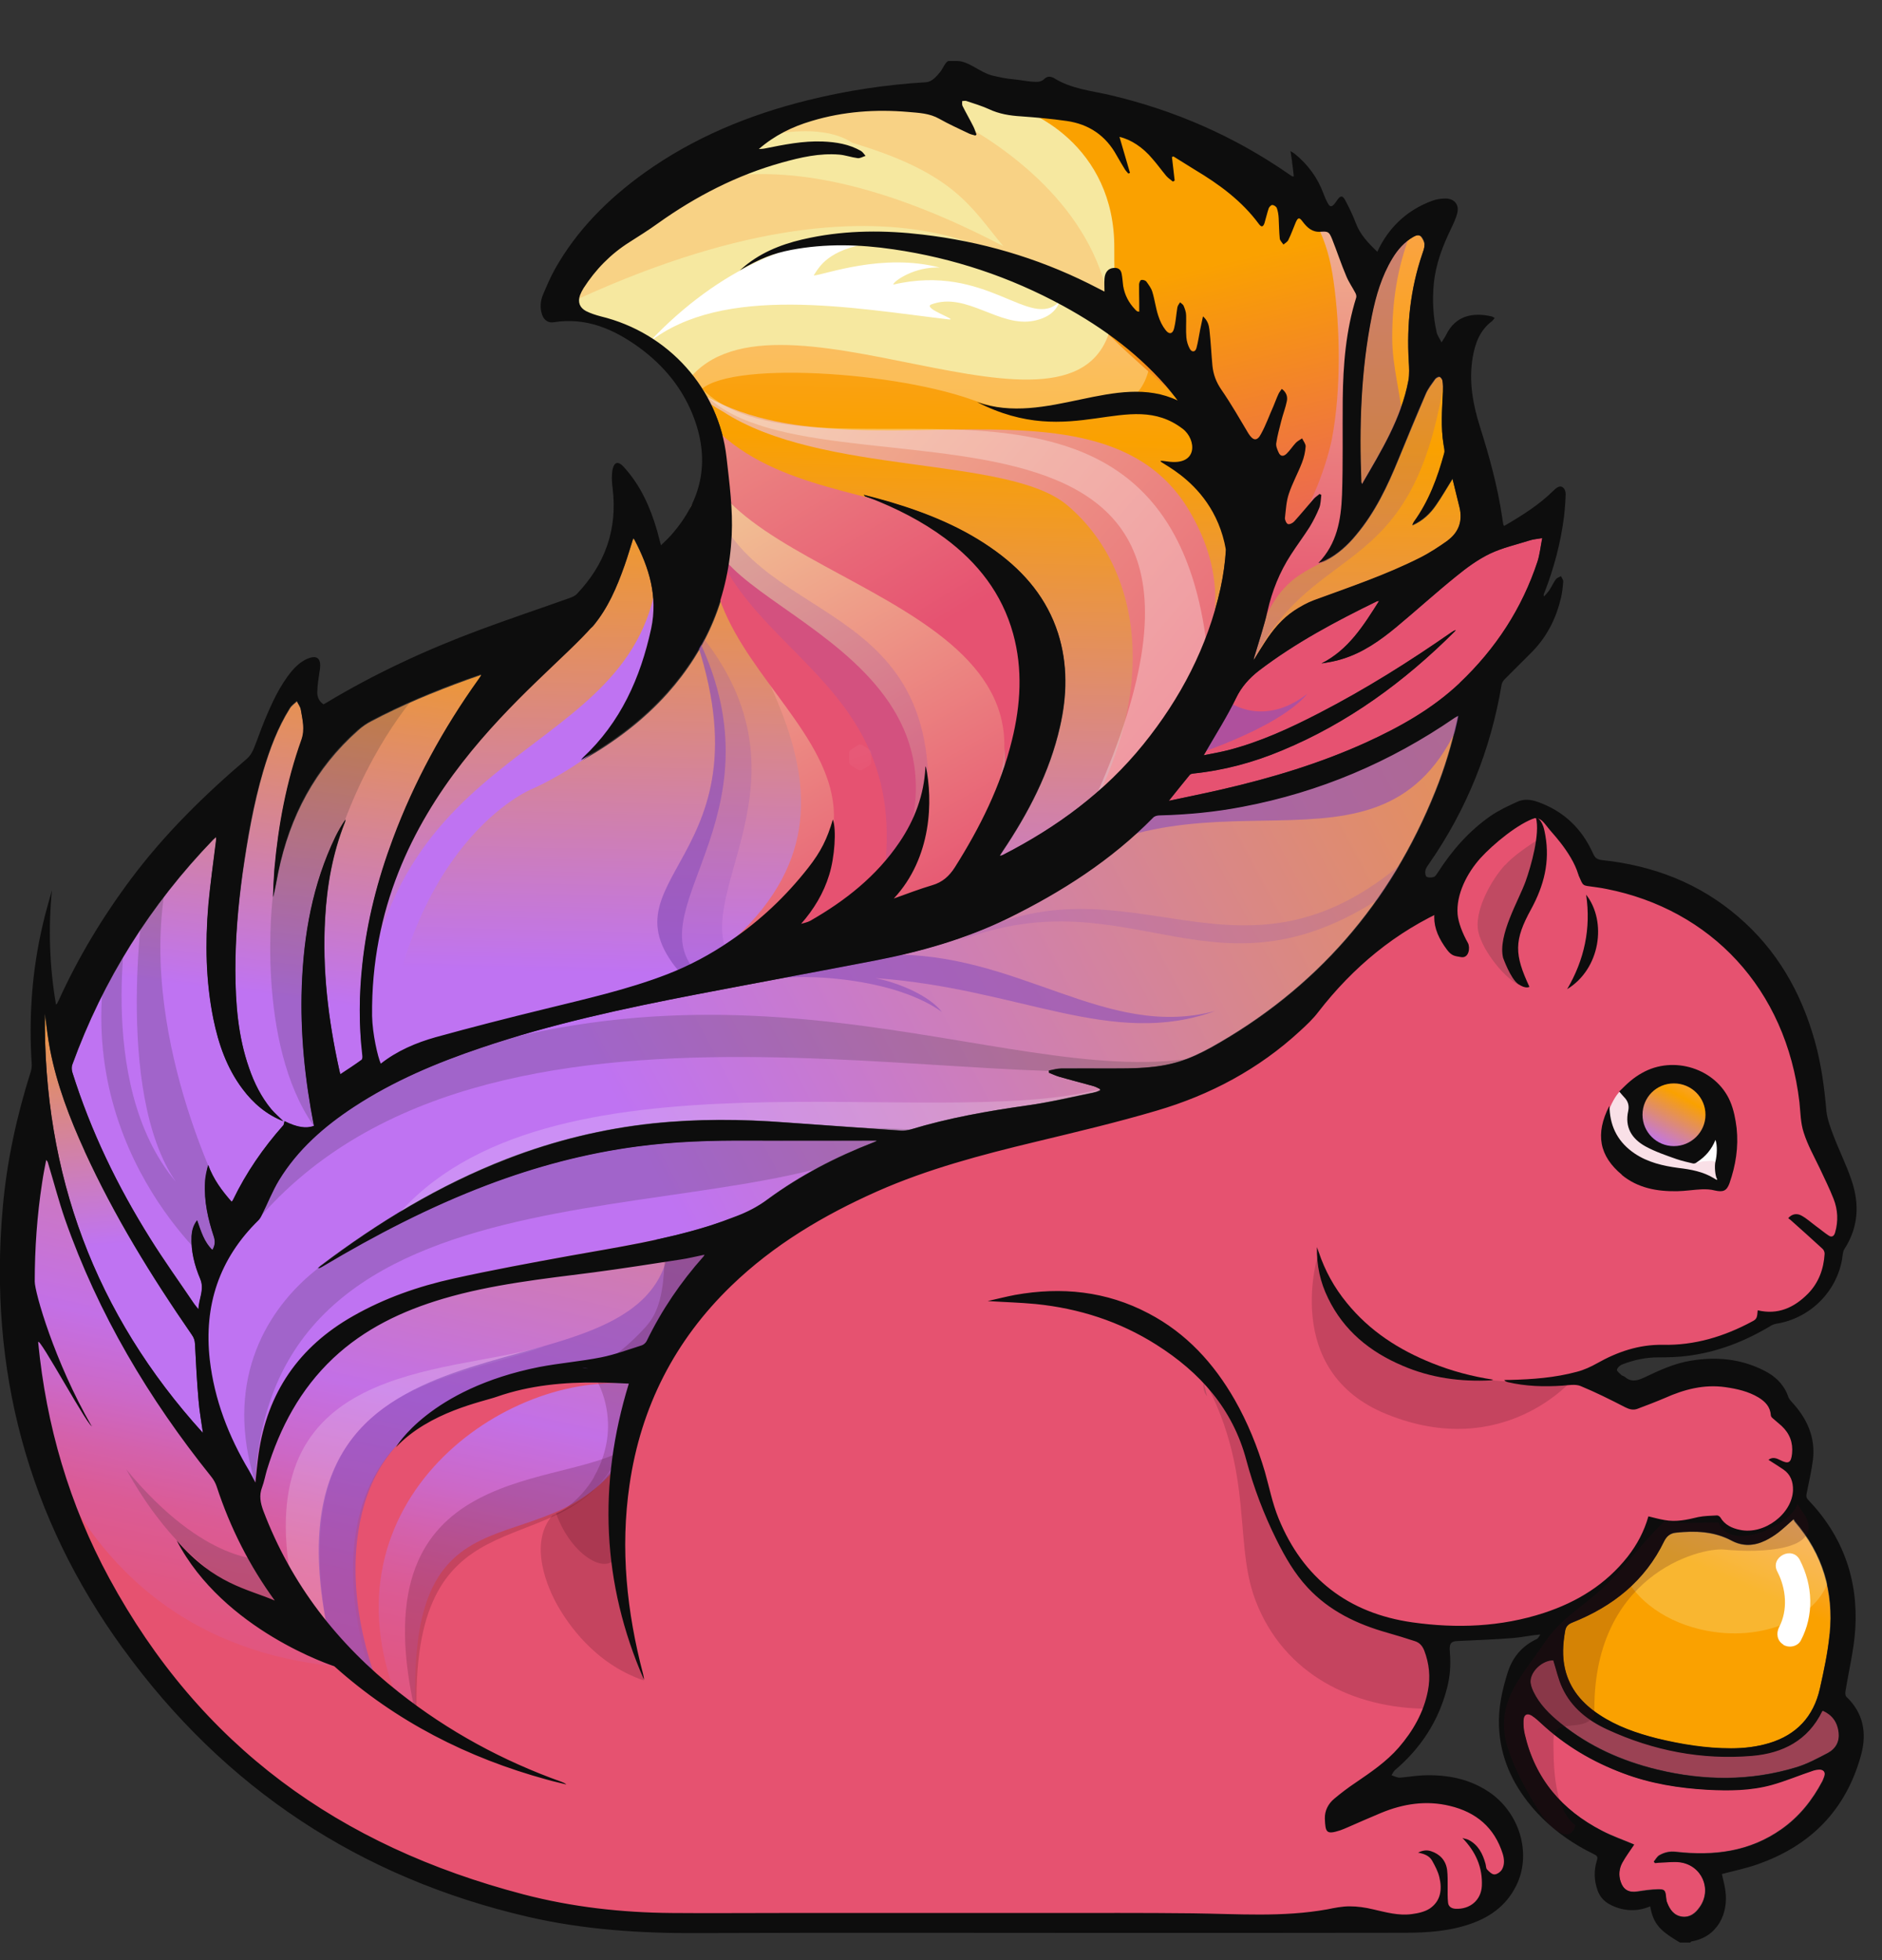
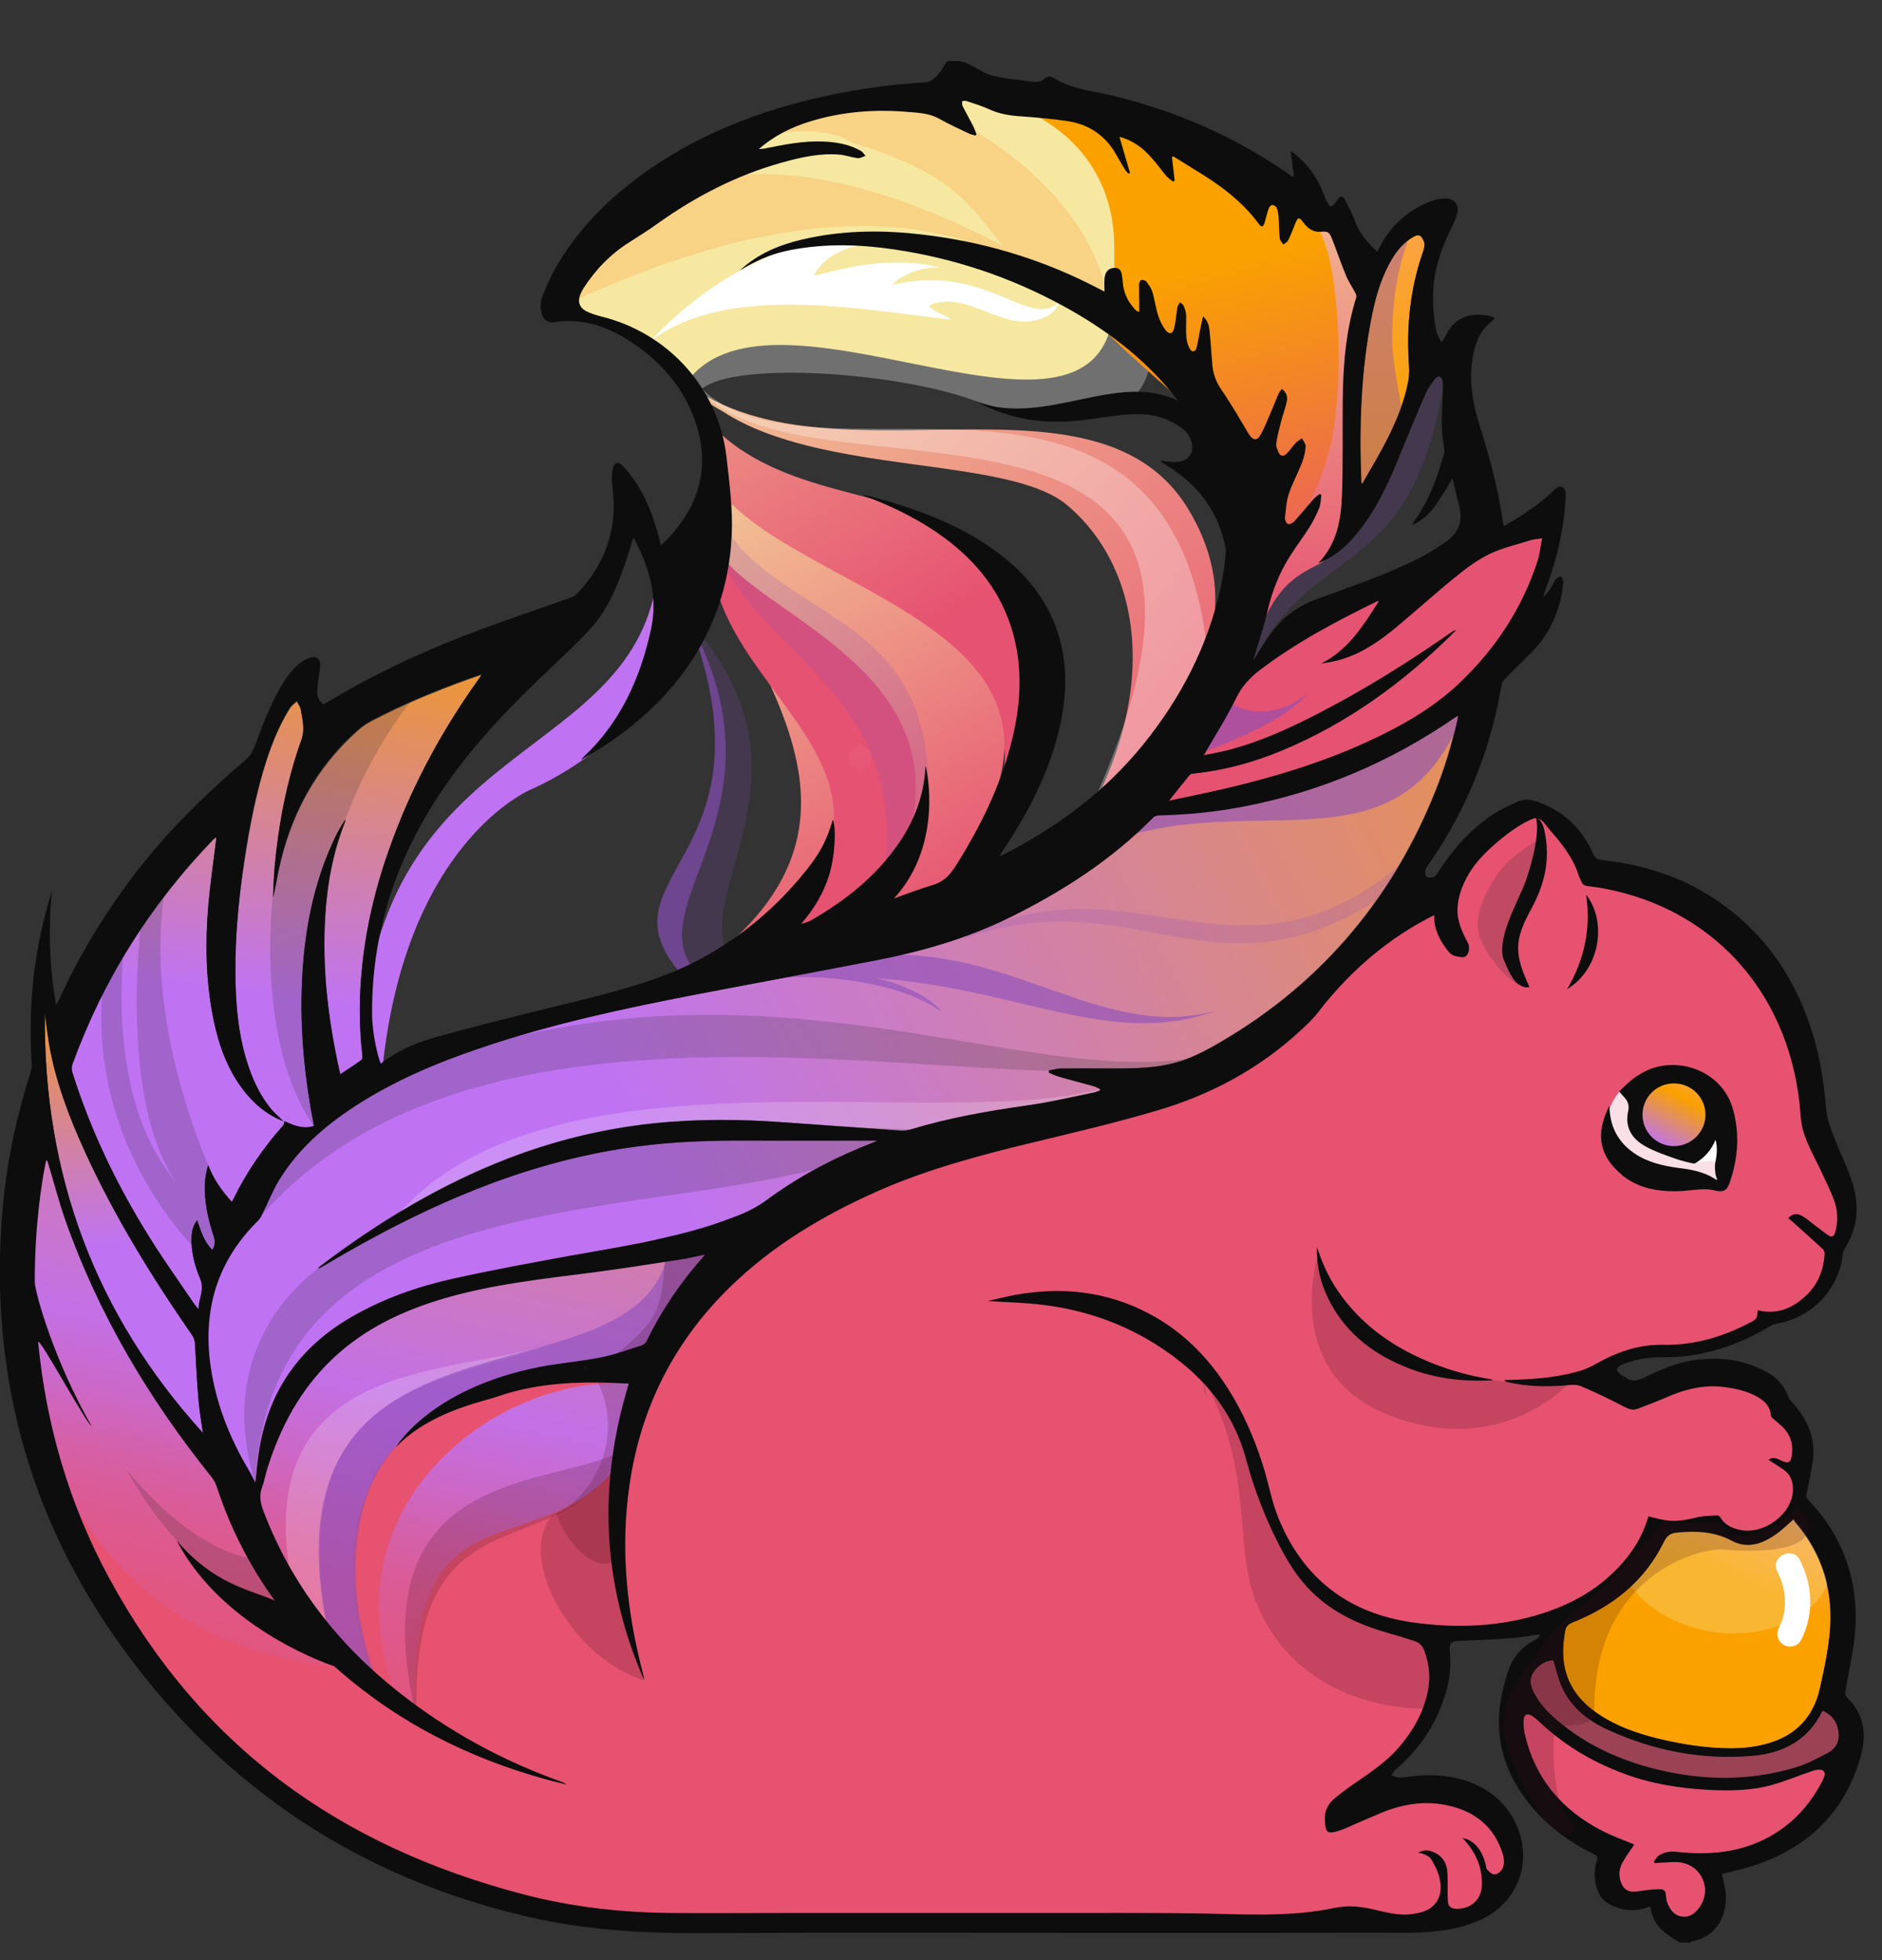
<svg xmlns="http://www.w3.org/2000/svg" width="24" height="25" viewBox="0 0 24 25" fill="none">
  <rect x="0" y="0" width="24" height="25" fill="#333333" stroke="none" />
  <g clip-path="url(#clip0_1222_6657)">
    <path d="M15.204 24.554C14.886 24.549 14.568 24.549 14.248 24.549H13.426C13.426 24.549 11.076 24.549 9.952 24.549C9.776 24.549 9.599 24.549 9.422 24.549C9.246 24.549 9.069 24.549 8.893 24.549C8.782 24.549 8.671 24.549 8.561 24.549C7.892 24.545 7.253 24.465 6.662 24.309C4.307 23.692 2.522 22.296 1.361 20.157C0.803 19.133 0.487 17.983 0.422 16.75C0.391 16.201 0.422 15.636 0.504 15.075C0.513 15.009 0.528 14.941 0.539 14.875L0.568 14.722L0.612 14.767C0.636 14.79 0.643 14.816 0.65 14.835C0.674 14.91 0.695 14.986 0.716 15.061C0.761 15.216 0.808 15.379 0.862 15.534C1.262 16.677 1.87 17.748 2.722 18.808C2.755 18.85 2.781 18.897 2.795 18.942C3.083 19.83 3.584 20.598 4.286 21.224C4.967 21.834 5.784 22.291 6.717 22.583C6.118 22.326 5.565 22.001 5.068 21.608C4.256 20.967 3.671 20.183 3.33 19.279C3.295 19.187 3.266 19.079 3.314 18.956C3.328 18.914 3.339 18.871 3.351 18.829C3.358 18.798 3.365 18.77 3.375 18.739C3.558 18.139 3.839 17.666 4.23 17.298C4.595 16.954 5.056 16.705 5.647 16.53C6.198 16.368 6.773 16.295 7.329 16.224L7.567 16.194C7.878 16.154 8.193 16.104 8.497 16.057L8.681 16.029C8.749 16.02 8.817 16.003 8.888 15.989L9.06 15.954L9.015 16.029C9.015 16.029 9.008 16.041 9.003 16.045C8.714 16.368 8.473 16.728 8.283 17.114C8.266 17.148 8.233 17.178 8.2 17.188C8.16 17.202 8.118 17.213 8.078 17.228C7.948 17.27 7.814 17.315 7.677 17.343C7.531 17.371 7.381 17.392 7.235 17.414C7.119 17.43 7.001 17.447 6.886 17.468C6.498 17.536 6.196 17.663 5.968 17.854C6.017 17.842 6.069 17.835 6.121 17.828C6.191 17.819 6.264 17.807 6.33 17.783C6.688 17.659 7.084 17.6 7.569 17.6H7.635C7.722 17.6 7.809 17.604 7.899 17.609L8.071 17.616L8.059 17.659C7.71 18.798 7.72 19.919 8.087 20.993C7.934 20.266 7.906 19.59 8 18.935C8.146 17.936 8.586 17.075 9.309 16.377C9.797 15.906 10.409 15.511 11.179 15.169C11.848 14.873 12.545 14.694 13.202 14.536L13.327 14.505C13.796 14.392 14.278 14.277 14.749 14.138C15.454 13.931 16.064 13.591 16.568 13.13C16.643 13.062 16.728 12.982 16.796 12.894C17.276 12.273 17.835 11.832 18.506 11.545C18.525 11.538 18.546 11.517 18.562 11.493C18.781 11.135 19.045 10.871 19.368 10.688C19.441 10.645 19.511 10.627 19.58 10.627C19.667 10.627 19.756 10.659 19.841 10.725C19.874 10.751 19.902 10.777 19.931 10.803C20.044 10.916 20.133 11.055 20.215 11.241C20.225 11.262 20.234 11.269 20.26 11.274C20.343 11.286 20.427 11.295 20.51 11.312C21.878 11.583 22.832 12.635 22.997 14.06C23.002 14.098 23.004 14.135 23.006 14.175C23.013 14.265 23.02 14.359 23.049 14.444C23.082 14.55 23.133 14.653 23.183 14.755C23.204 14.8 23.228 14.844 23.249 14.889C23.268 14.929 23.284 14.967 23.303 15.004C23.348 15.096 23.39 15.191 23.428 15.285C23.484 15.431 23.491 15.581 23.447 15.735C23.428 15.8 23.388 15.81 23.367 15.81C23.35 15.81 23.331 15.805 23.315 15.793C23.277 15.77 23.242 15.742 23.206 15.713C23.19 15.699 23.173 15.687 23.157 15.676C23.138 15.662 23.119 15.647 23.1 15.631C23.056 15.596 23.016 15.563 22.969 15.537C22.952 15.527 22.936 15.523 22.919 15.523C22.903 15.523 22.884 15.527 22.87 15.537L22.933 15.593C23.049 15.694 23.164 15.798 23.277 15.902C23.301 15.923 23.317 15.963 23.315 15.996C23.301 16.21 23.228 16.387 23.093 16.523C22.933 16.686 22.766 16.764 22.58 16.764C22.54 16.764 22.5 16.759 22.46 16.752C22.453 16.825 22.436 16.851 22.377 16.884C21.998 17.089 21.631 17.19 21.252 17.19H21.193C20.934 17.19 20.682 17.263 20.399 17.421C20.303 17.475 20.215 17.512 20.136 17.534C19.893 17.597 19.648 17.623 19.427 17.633C19.521 17.647 19.622 17.651 19.728 17.651C19.796 17.651 19.867 17.649 19.942 17.644L19.985 17.64C20.018 17.637 20.048 17.633 20.081 17.633C20.124 17.633 20.157 17.637 20.187 17.649C20.385 17.729 20.578 17.828 20.759 17.92C20.795 17.939 20.821 17.946 20.844 17.946C20.858 17.946 20.87 17.944 20.884 17.939L20.936 17.92C21.035 17.882 21.139 17.845 21.235 17.8C21.468 17.696 21.669 17.647 21.866 17.647C21.918 17.647 21.972 17.651 22.024 17.659C22.161 17.677 22.319 17.708 22.46 17.795C22.53 17.837 22.625 17.91 22.634 18.045C22.634 18.047 22.639 18.054 22.651 18.066C22.667 18.082 22.686 18.097 22.705 18.111C22.724 18.127 22.742 18.141 22.759 18.158C22.87 18.259 22.919 18.389 22.905 18.539C22.9 18.582 22.891 18.683 22.806 18.683C22.78 18.683 22.75 18.674 22.707 18.652C22.688 18.643 22.674 18.636 22.658 18.631C22.7 18.657 22.74 18.683 22.78 18.709C22.874 18.773 22.922 18.871 22.917 19.001C22.907 19.284 22.611 19.552 22.304 19.552C22.269 19.552 22.231 19.547 22.198 19.54C22.109 19.521 21.996 19.481 21.928 19.366C21.928 19.364 21.918 19.357 21.916 19.357H21.864C21.803 19.361 21.739 19.364 21.68 19.378L21.664 19.382C21.565 19.406 21.461 19.427 21.355 19.427C21.313 19.427 21.273 19.422 21.235 19.415C21.188 19.406 21.141 19.394 21.094 19.382L21.059 19.375C21.005 19.552 20.917 19.717 20.797 19.868C20.531 20.207 20.175 20.445 19.712 20.598C19.375 20.708 19.015 20.765 18.638 20.765C18.44 20.765 18.233 20.751 18.021 20.72C17.185 20.6 16.603 20.148 16.287 19.371C16.233 19.241 16.198 19.102 16.165 18.968C16.148 18.904 16.132 18.838 16.113 18.773C16.014 18.436 15.889 18.139 15.732 17.863C15.444 17.364 15.091 17.006 14.648 16.775C14.295 16.589 13.906 16.495 13.499 16.495C13.327 16.495 13.148 16.512 12.967 16.545C12.929 16.552 12.894 16.559 12.856 16.568C12.986 16.573 13.108 16.58 13.23 16.594C13.803 16.653 14.323 16.827 14.78 17.117C15.399 17.51 15.781 18 15.944 18.61C16.035 18.951 16.163 19.293 16.327 19.623C16.422 19.813 16.544 20.035 16.718 20.223C16.966 20.487 17.281 20.666 17.717 20.788C17.835 20.821 17.955 20.859 18.073 20.897C18.138 20.918 18.183 20.963 18.211 21.036C18.28 21.212 18.296 21.391 18.261 21.57C18.209 21.832 18.087 22.074 17.882 22.31C17.719 22.496 17.519 22.632 17.326 22.762C17.229 22.828 17.137 22.896 17.053 22.969C16.982 23.03 16.944 23.11 16.949 23.195C16.956 23.334 16.966 23.339 16.991 23.339C17.013 23.339 17.048 23.332 17.102 23.313C17.128 23.303 17.156 23.294 17.182 23.282L17.345 23.212C17.437 23.172 17.528 23.132 17.623 23.094C17.825 23.009 18.023 22.967 18.214 22.967C18.315 22.967 18.419 22.979 18.518 23.002C18.875 23.087 19.111 23.301 19.217 23.636C19.245 23.725 19.241 23.803 19.203 23.866C19.179 23.909 19.123 23.944 19.076 23.944C19.033 23.944 18.991 23.906 18.96 23.871C18.944 23.852 18.939 23.826 18.934 23.805C18.934 23.798 18.932 23.791 18.93 23.784C18.897 23.664 18.854 23.588 18.788 23.534C18.906 23.695 18.96 23.869 18.951 24.059C18.942 24.25 18.798 24.382 18.605 24.382C18.598 24.382 18.588 24.382 18.581 24.382C18.508 24.377 18.461 24.337 18.452 24.271C18.447 24.227 18.447 24.18 18.447 24.135C18.447 24.116 18.447 24.097 18.447 24.078C18.447 24.055 18.447 24.029 18.447 24.005C18.447 23.953 18.447 23.904 18.44 23.855C18.426 23.751 18.362 23.68 18.256 23.645C18.249 23.643 18.242 23.64 18.233 23.64C18.266 23.659 18.294 23.685 18.313 23.723C18.353 23.796 18.388 23.864 18.404 23.937C18.452 24.13 18.404 24.281 18.268 24.373C18.197 24.42 18.105 24.439 18.025 24.45C17.992 24.455 17.962 24.457 17.929 24.457C17.809 24.457 17.691 24.429 17.578 24.403L17.519 24.389C17.411 24.366 17.317 24.352 17.225 24.352C17.147 24.352 17.064 24.366 16.987 24.382L16.949 24.389C16.353 24.497 15.816 24.549 15.31 24.549H15.22L15.204 24.554Z" fill="#E65270" />
    <path opacity="0.2" d="M20.06 17.59C20.06 17.59 19.179 18.641 17.686 18.038C16.318 17.487 16.817 15.97 16.817 15.97C16.817 15.97 17.06 16.912 17.769 17.268C18.793 17.783 20.06 17.59 20.06 17.59Z" fill="#430A1D" />
    <path opacity="0.2" d="M15.727 18.04C15.918 18.233 15.92 18.431 15.981 18.674C16.094 19.128 16.233 19.521 16.523 19.896C16.801 20.254 17.133 20.508 17.564 20.673C17.936 20.817 18.414 20.774 18.343 21.328L18.218 21.794C17.267 21.794 16.375 21.361 16.012 20.416C15.694 19.587 16.068 18.587 15.103 17.185C15.181 17.279 15.628 17.939 15.727 18.04Z" fill="#430A1D" />
    <g opacity="0.2">
      <path d="M15.35 17.628C15.364 17.687 15.378 17.746 15.392 17.807C15.357 17.765 15.338 17.708 15.35 17.628Z" fill="#2B2B2B" />
    </g>
    <path d="M4.263 21.25C0.673 20.894 0.25 17.322 0.25 17.322C0.25 17.322 0.054 15.666 0.509 14.041C0.801 16.997 3.172 19.043 3.172 19.043C3.172 19.043 3.693 20.727 4.26 21.25H4.263Z" fill="url(#paint0_linear_1222_6657)" />
    <path opacity="0.2" d="M3.368 19.889C3.368 19.889 2.614 19.959 1.611 18.742C2.579 20.499 3.834 20.534 3.834 20.534L3.368 19.889Z" fill="#2B2B2B" />
    <path d="M5.308 21.94C5.12 18.636 7.06 20.169 8.061 18.417C8.341 16.884 9.187 15.913 9.187 15.913C9.187 15.913 3.179 14.788 3.085 19.168C3.295 20.117 4.213 21.033 4.79 21.53C4.677 21.276 3.243 17.331 8.019 17.651C6.37 17.51 3.992 19.234 5.124 21.813C5.237 21.895 5.308 21.94 5.308 21.94Z" fill="url(#paint1_linear_1222_6657)" />
    <path opacity="0.2" d="M6.931 17.176C5.69 17.642 3.582 17.64 4.18 20.807C4.084 20.88 3.603 20.136 3.723 20.207C3.172 17.374 5.65 17.539 6.928 17.174L6.931 17.176Z" fill="white" />
    <path opacity="0.6" d="M8.504 16.041C9.712 15.563 8.73 16.917 8.56 17.133C8.165 17.635 7.162 17.47 6.627 17.64C6.318 17.736 5.087 17.915 4.679 19.083C4.498 19.599 4.43 20.445 4.816 21.474C4.719 21.547 4.086 20.85 4.206 20.923C3.186 16.37 7.995 18.005 8.506 16.043L8.504 16.041Z" fill="#8B4FBA" />
    <path d="M20.508 14.183C20.541 14.093 20.597 13.975 20.668 13.909C20.684 13.916 20.703 13.919 20.715 13.926C20.832 13.851 21.018 13.86 21.167 13.86C21.256 13.86 21.384 13.836 21.471 13.869C21.596 13.916 21.581 14.048 21.633 14.147C21.73 14.333 22.031 14.336 22.031 14.597C22.031 14.72 22.062 14.887 22.031 15.007C22.008 15.096 21.906 15.068 21.822 15.068C21.56 15.068 21.299 15.075 21.037 15.075L20.675 14.804C20.578 14.835 20.503 14.632 20.489 14.564C20.468 14.451 20.465 14.293 20.505 14.18L20.508 14.183Z" fill="#F9E0E7" />
    <path d="M21.716 14.541C21.761 14.522 21.826 14.451 21.852 14.411C21.871 14.38 21.866 14.362 21.909 14.364C22.02 14.366 22.02 14.517 22.015 14.592C22.008 14.691 21.968 14.781 21.954 14.877C21.918 14.868 21.897 14.823 21.857 14.811C21.824 14.802 21.779 14.807 21.746 14.809C21.697 14.809 21.629 14.844 21.586 14.826L21.716 14.541Z" fill="white" />
-     <path d="M7.409 9.699C7.425 9.68 7.43 9.673 7.435 9.668C7.913 9.221 8.167 8.655 8.304 8.024C8.393 7.612 8.28 7.247 8.092 6.889C8.089 6.882 8.082 6.877 8.075 6.87C8.038 6.986 8.005 7.101 7.965 7.214C7.868 7.492 7.75 7.758 7.562 7.989C7.487 8.081 4.357 9.814 4.679 13.655C4.679 13.679 4.686 13.702 4.689 13.728C4.748 13.674 4.797 13.617 4.856 13.573C5.066 13.41 5.306 13.306 5.555 13.236C6.015 13.109 6.479 12.991 6.94 12.878C7.468 12.748 7.998 12.628 8.506 12.435C8.794 12.324 9.06 12.181 9.316 12.007C9.696 11.745 10.025 11.434 10.308 11.074C10.473 10.864 10.55 10.704 10.623 10.457C10.671 10.584 10.645 10.937 10.576 11.163C10.503 11.397 10.379 11.599 10.218 11.787C10.256 11.776 10.298 11.769 10.334 11.75C10.781 11.495 11.179 11.18 11.471 10.749C11.667 10.459 11.787 10.144 11.803 9.793C11.803 9.788 11.803 9.783 11.808 9.776C11.902 10.207 11.888 10.942 11.401 11.465C11.572 11.404 11.728 11.342 11.888 11.295C12.02 11.255 12.107 11.18 12.18 11.065C12.5 10.558 12.764 10.028 12.908 9.444C13.018 8.992 13.047 8.54 12.922 8.088C12.781 7.574 12.472 7.181 12.051 6.868C11.758 6.651 11.436 6.489 11.097 6.357C11.076 6.35 11.057 6.34 11.036 6.333C11.033 6.333 11.031 6.329 11.017 6.314C11.134 6.347 11.238 6.373 11.344 6.404C11.829 6.548 12.293 6.736 12.705 7.037C13.073 7.306 13.353 7.64 13.494 8.081C13.619 8.474 13.61 8.874 13.518 9.272C13.386 9.854 13.115 10.37 12.785 10.862C12.776 10.876 12.764 10.893 12.755 10.907C12.755 10.909 12.755 10.914 12.752 10.921C12.767 10.916 12.776 10.911 12.788 10.907C13.478 10.553 14.092 10.101 14.58 9.496C15.056 8.907 15.399 8.253 15.564 7.508C15.771 6.571 15.543 5.74 14.938 5.005C14.554 4.541 14.081 4.19 13.555 3.903C12.877 3.533 12.156 3.293 11.393 3.182C10.96 3.119 10.524 3.107 10.091 3.189C9.853 3.234 9.698 3.298 9.434 3.451C9.467 3.422 9.5 3.392 9.535 3.366C9.773 3.187 10.046 3.093 10.334 3.034C10.809 2.937 11.287 2.94 11.766 2.994C12.507 3.081 13.214 3.286 13.883 3.618C13.949 3.651 14.012 3.684 14.085 3.722C14.085 3.66 14.081 3.609 14.085 3.554C14.092 3.474 14.132 3.427 14.196 3.42C14.257 3.413 14.293 3.434 14.304 3.495C14.314 3.547 14.316 3.599 14.323 3.649C14.34 3.764 14.394 3.863 14.474 3.948C14.481 3.957 14.49 3.964 14.5 3.971C14.505 3.974 14.512 3.974 14.528 3.978C14.528 3.936 14.528 3.898 14.528 3.861C14.528 3.783 14.523 3.705 14.526 3.627C14.526 3.609 14.54 3.578 14.554 3.573C14.573 3.568 14.606 3.578 14.617 3.592C14.648 3.632 14.681 3.674 14.695 3.724C14.726 3.825 14.74 3.931 14.771 4.03C14.792 4.096 14.825 4.16 14.865 4.214C14.91 4.273 14.957 4.258 14.973 4.188C14.99 4.12 14.994 4.051 15.006 3.981C15.011 3.957 15.011 3.931 15.018 3.91C15.023 3.891 15.037 3.875 15.049 3.858C15.065 3.872 15.086 3.884 15.093 3.901C15.11 3.941 15.124 3.983 15.126 4.025C15.131 4.12 15.121 4.211 15.129 4.306C15.133 4.355 15.15 4.407 15.173 4.452C15.199 4.499 15.244 4.494 15.258 4.44C15.279 4.364 15.291 4.284 15.305 4.207C15.317 4.155 15.326 4.101 15.341 4.037C15.404 4.091 15.418 4.15 15.423 4.207C15.439 4.36 15.447 4.513 15.461 4.664C15.47 4.779 15.51 4.878 15.578 4.977C15.701 5.156 15.809 5.342 15.92 5.53C15.976 5.627 16.028 5.634 16.082 5.535C16.141 5.424 16.186 5.304 16.238 5.186C16.259 5.135 16.278 5.083 16.301 5.033C16.313 5.01 16.33 4.989 16.346 4.963C16.405 5.005 16.422 5.064 16.41 5.12C16.393 5.205 16.36 5.288 16.339 5.372C16.316 5.464 16.29 5.556 16.276 5.65C16.271 5.688 16.287 5.733 16.304 5.77C16.327 5.822 16.367 5.829 16.407 5.789C16.45 5.747 16.483 5.695 16.523 5.653C16.546 5.629 16.579 5.613 16.605 5.594C16.622 5.629 16.652 5.664 16.65 5.697C16.645 5.768 16.626 5.839 16.603 5.905C16.551 6.039 16.48 6.164 16.436 6.3C16.403 6.399 16.398 6.505 16.386 6.609C16.384 6.635 16.405 6.679 16.424 6.687C16.445 6.694 16.485 6.672 16.504 6.654C16.589 6.559 16.669 6.46 16.753 6.364C16.775 6.34 16.801 6.324 16.826 6.303C16.834 6.307 16.843 6.31 16.85 6.314C16.843 6.369 16.845 6.427 16.824 6.479C16.791 6.564 16.749 6.646 16.702 6.722C16.626 6.844 16.539 6.957 16.462 7.077C16.318 7.299 16.221 7.541 16.162 7.8C16.12 7.986 16.059 8.168 16.005 8.349C15.998 8.373 15.991 8.394 15.988 8.42C16.035 8.344 16.08 8.269 16.13 8.194C16.231 8.038 16.349 7.895 16.506 7.791C16.586 7.739 16.671 7.692 16.758 7.659C17.213 7.492 17.674 7.337 18.108 7.117C18.23 7.054 18.348 6.979 18.461 6.898C18.602 6.795 18.656 6.651 18.614 6.477C18.583 6.357 18.555 6.234 18.524 6.11C18.451 6.227 18.386 6.34 18.313 6.446C18.24 6.552 18.148 6.642 18.011 6.703C18.023 6.679 18.028 6.67 18.032 6.661C18.223 6.397 18.334 6.098 18.419 5.787C18.428 5.754 18.419 5.716 18.412 5.681C18.371 5.455 18.39 5.229 18.402 5C18.404 4.956 18.404 4.908 18.397 4.864C18.395 4.843 18.378 4.817 18.36 4.81C18.348 4.805 18.317 4.821 18.305 4.835C18.261 4.897 18.214 4.958 18.183 5.026C18.065 5.302 17.95 5.58 17.837 5.855C17.696 6.201 17.538 6.536 17.295 6.825C17.187 6.957 17.062 7.07 16.909 7.15C16.881 7.165 16.848 7.176 16.815 7.188C17.05 6.943 17.104 6.635 17.116 6.317C17.13 5.912 17.121 5.504 17.126 5.099C17.13 4.661 17.166 4.226 17.298 3.802C17.302 3.785 17.295 3.762 17.286 3.743C17.248 3.67 17.201 3.604 17.17 3.528C17.107 3.373 17.053 3.213 16.989 3.055C16.951 2.963 16.94 2.956 16.841 2.963C16.735 2.97 16.671 2.909 16.615 2.834C16.572 2.777 16.553 2.777 16.525 2.845C16.492 2.918 16.466 2.994 16.433 3.064C16.422 3.088 16.391 3.105 16.37 3.126C16.353 3.1 16.325 3.076 16.323 3.05C16.313 2.963 16.316 2.876 16.308 2.789C16.306 2.747 16.299 2.702 16.285 2.662C16.278 2.643 16.25 2.622 16.228 2.619C16.214 2.619 16.188 2.643 16.181 2.664C16.16 2.725 16.146 2.791 16.127 2.853C16.111 2.902 16.089 2.909 16.059 2.867C15.842 2.57 15.55 2.36 15.239 2.172C15.147 2.118 15.058 2.059 14.966 2.002C14.959 2.002 14.954 2.007 14.947 2.009C14.959 2.111 14.971 2.212 14.983 2.311C14.976 2.316 14.966 2.318 14.959 2.323C14.931 2.299 14.898 2.278 14.874 2.25C14.813 2.179 14.759 2.104 14.698 2.031C14.578 1.889 14.424 1.786 14.278 1.753C14.325 1.911 14.37 2.061 14.413 2.214C14.406 2.217 14.399 2.221 14.392 2.224C14.377 2.205 14.358 2.188 14.347 2.167C14.311 2.111 14.276 2.052 14.243 1.993C14.104 1.739 13.887 1.595 13.605 1.553C13.412 1.524 13.219 1.505 13.023 1.494C12.88 1.484 12.745 1.463 12.613 1.399C12.522 1.359 12.425 1.331 12.329 1.298C12.312 1.294 12.291 1.298 12.272 1.298C12.272 1.319 12.27 1.343 12.277 1.359C12.321 1.449 12.371 1.534 12.416 1.623C12.432 1.654 12.444 1.689 12.456 1.724C12.451 1.729 12.446 1.734 12.441 1.739C12.413 1.729 12.383 1.722 12.354 1.71C12.229 1.649 12.102 1.593 11.98 1.524C11.857 1.454 11.721 1.449 11.587 1.437C11.167 1.402 10.755 1.43 10.353 1.553C10.108 1.626 9.879 1.739 9.679 1.911C9.705 1.908 9.731 1.908 9.754 1.903C9.999 1.854 10.242 1.807 10.494 1.814C10.664 1.819 10.831 1.847 10.981 1.934C11.005 1.948 11.021 1.976 11.04 1.998C11.007 2.009 10.972 2.033 10.939 2.028C10.861 2.019 10.786 1.991 10.706 1.984C10.456 1.962 10.216 2.019 9.978 2.085C9.401 2.243 8.881 2.511 8.396 2.86C8.278 2.944 8.155 3.022 8.033 3.1C7.793 3.253 7.6 3.448 7.446 3.686C7.428 3.714 7.411 3.745 7.402 3.776C7.371 3.863 7.395 3.936 7.477 3.978C7.536 4.009 7.602 4.032 7.665 4.047C8.527 4.256 9.168 4.967 9.269 5.846C9.307 6.175 9.352 6.505 9.335 6.84C9.298 7.607 9.022 8.274 8.511 8.846C8.207 9.185 7.847 9.456 7.454 9.682C7.446 9.687 7.437 9.689 7.414 9.701L7.409 9.699Z" fill="url(#paint2_linear_1222_6657)" />
    <path opacity="0.2" d="M18.451 4.605C18.086 7.464 16.817 6.816 15.988 8.413C15.943 8.354 15.837 8.841 16.047 7.935C16.257 7.028 16.857 7.438 17.425 6.402C18.143 5.09 17.999 4.972 18.454 4.607L18.451 4.605Z" fill="#8B4FBA" />
    <path opacity="0.3" d="M14.66 4.659C14.523 5.476 13.367 5.441 12.378 5.092C11.302 4.715 9.067 4.593 8.888 5.043C8.798 5.146 8.617 4.723 8.617 4.723C8.617 4.723 10.315 2.871 13.155 4.826C13.04 4.647 14.177 4.12 14.177 4.12C14.177 4.12 14.519 4.016 14.66 4.659Z" fill="white" />
    <path opacity="0.2" d="M8.772 12.515C8.834 12.668 9.338 12.565 9.385 12.327C8.643 11.486 10.595 9.943 8.796 7.93C9.974 11.039 7.465 11.163 8.775 12.515H8.772Z" fill="#8B4FBA" />
    <path opacity="0.6" d="M8.772 12.515C8.834 12.668 8.824 12.623 8.869 12.386C8.127 11.545 10.103 10.32 8.794 7.93C9.971 11.039 7.463 11.163 8.772 12.515Z" fill="#8B4FBA" />
    <path d="M11.474 11.903C15.037 8.154 10.532 8.783 9.065 6.237C9.067 6.194 9.069 6.15 9.069 6.105C9.069 5.752 8.984 5.417 8.834 5.123C10.207 7.16 13.69 5.363 13.014 9.529C12.953 9.743 12.467 11.853 11.471 11.9L11.474 11.903Z" fill="url(#paint3_linear_1222_6657)" />
    <path d="M11.474 11.903C10.006 12.624 8.725 12.645 8.784 12.431C11.7 10.452 9.347 8.415 8.798 6.496C8.836 6.34 9.069 6.284 9.069 6.107C9.069 6.088 9.069 6.07 9.067 6.051C9.109 6.242 9.21 6.307 9.305 6.404C10.659 7.77 14.966 8.227 11.471 11.903H11.474Z" fill="url(#paint4_linear_1222_6657)" />
    <path d="M11.014 11.847C13.271 8.476 9.06 7.836 9.09 6.769C8.754 8.966 12.793 9.906 8.999 12.537C8.937 12.751 9.547 12.567 11.014 11.847Z" fill="#E65271" />
    <path d="M17.319 5.992C17.498 6.291 17.3 6.644 17.09 6.976C16.897 7.282 16.433 7.181 16.118 7.918L16.144 7.344C16.494 6.734 15.901 5.895 15.736 5.33C15.456 4.365 15.152 3.474 15.522 2.495C15.548 2.429 15.569 2.358 15.595 2.29C15.781 2.426 15.92 2.563 16.08 2.77C16.186 2.909 16.148 2.415 16.287 2.518C16.389 2.594 16.283 2.942 16.379 3.025C16.487 3.116 16.553 2.584 16.634 2.702C16.817 2.977 16.923 2.803 17.001 2.886C17.072 2.961 17.236 3.54 17.305 3.618C17.371 3.693 17.432 3.773 17.495 3.851C17.458 4.273 17.375 4.746 17.241 5.128C17.114 5.486 17.107 5.636 17.321 5.994L17.319 5.992Z" fill="url(#paint5_linear_1222_6657)" />
    <path d="M12.305 1.59C12.305 1.59 12.326 1.595 12.331 1.595C12.43 1.595 12.065 1.136 12.171 1.136C12.347 1.136 12.597 1.319 12.771 1.331C13.136 1.359 13.515 1.35 13.84 1.498C14.151 1.64 14.288 2.082 14.358 2.101C14.429 2.12 14.189 1.59 14.257 1.614C14.373 1.654 14.467 1.71 14.542 1.774C14.848 2.212 14.947 4.383 14.497 4.329C14.026 4.27 15.242 4.496 15.246 4.478C15.654 2.942 14.747 1.998 14.787 2.052C14.841 2.123 14.884 2.177 14.931 2.196C15.027 2.233 14.87 1.826 14.959 1.88C15.239 2.052 15.439 2.172 15.602 2.294C15.607 2.301 15.609 2.318 15.616 2.316C15.736 2.266 16.48 2.09 15.915 4.765C16.775 3.024 16.101 2.342 16.167 2.412C16.473 2.742 16.535 3.547 16.575 4.025C16.612 4.473 16.33 5.495 15.965 5.832C15.708 6.07 15.713 5.775 15.616 5.549C15.458 5.177 15.166 4.876 14.902 4.569C14.707 4.341 14.467 4.174 14.252 3.969C14.017 3.745 13.895 3.434 13.683 3.189C13.494 2.97 13.263 2.796 13.084 2.57C12.884 2.316 12.75 2.024 12.529 1.788C12.458 1.713 12.38 1.656 12.303 1.597L12.305 1.59Z" fill="#E65271" />
    <path d="M13.954 1.348C14.479 1.348 14.808 1.597 15.244 1.838C15.604 2.038 16.047 2.04 16.351 2.316C16.756 2.683 16.93 3.046 17.006 3.585C17.093 4.197 17.102 4.977 16.987 5.587C16.928 5.9 16.704 6.541 16.471 6.769L16.191 6.59C15.637 5.158 13.965 4.569 13.332 3.164C13.146 2.749 13.075 2.21 13.07 1.758C13.066 1.284 13.57 1.348 13.951 1.348H13.954Z" fill="url(#paint6_linear_1222_6657)" />
    <path d="M8.723 4.925C8.417 4.449 7.934 4.101 7.364 3.974C7.22 3.941 6.961 3.851 7.218 3.543C7.491 3.114 7.887 2.949 8.099 2.794C8.951 2.16 8.598 2.094 9.097 2.038C9.293 2.014 9.241 1.998 9.34 2.038C9.439 2.078 9.264 2.009 9.201 1.969C8.645 1.602 8.685 2.334 8.925 2.177C9.637 1.628 11.273 1.242 11.733 1.319C11.799 1.331 12.26 1.597 12.331 1.595C12.43 1.595 12.065 1.136 12.171 1.136C12.347 1.136 12.597 1.319 12.771 1.331C13.129 1.359 14.22 1.859 14.21 3.173C14.208 3.576 14.234 3.856 14.177 4.117C13.779 6.041 9.759 3.34 8.723 4.923V4.925Z" fill="#F6E8A0" />
    <path d="M13.537 3.741C13.351 3.507 12.14 3.088 12.14 3.088C12.14 3.088 10.129 2.396 8.273 4.369C9.22 3.616 10.887 3.931 12.091 4.073C12.251 4.091 11.747 3.931 11.879 3.882C12.326 3.717 12.741 4.181 13.186 4.091C13.393 4.049 13.518 3.936 13.534 3.743L13.537 3.741Z" fill="white" />
    <path d="M11.994 3.415C11.255 3.22 10.518 3.505 10.376 3.514C10.442 3.413 10.553 3.182 11.099 3.102C11.224 3.083 11.476 3.102 11.608 3.102C11.843 3.102 11.992 3.159 12.199 3.26C12.333 3.324 12.653 3.392 12.757 3.375C12.757 3.375 13.89 3.46 13.513 3.844C13.139 4.228 12.592 3.349 11.391 3.63C11.391 3.59 11.664 3.394 11.992 3.413L11.994 3.415Z" fill="#F6E8A0" />
    <path d="M10.873 1.823C10.407 1.515 9.59 1.779 9.484 1.779C9.481 1.767 9.488 1.755 9.507 1.743C10.218 1.195 11.271 1.242 11.73 1.322C11.733 1.322 11.74 1.322 11.745 1.326C11.745 1.326 11.749 1.326 11.754 1.329C11.853 1.366 12.178 1.55 12.296 1.59C12.988 1.984 14.081 2.81 14.177 4.122C13.784 3.948 13.501 3.776 13.285 3.611C13.212 3.554 11.558 1.826 7.18 3.903C7.18 3.903 7.058 3.837 7.129 3.679C8.118 2.092 9.922 1.635 12.795 3.14C12.387 2.655 12.19 2.214 10.873 1.823Z" fill="#F8D285" />
    <path d="M13.671 10.749C15.291 9.091 15.953 7.852 15.169 6.519C13.897 4.357 9.985 6.614 8.282 4.433C8.464 4.64 8.845 5.048 9.217 5.248C10.48 6.072 12.854 5.806 13.61 6.444C14.582 7.264 14.832 8.917 13.671 10.751V10.749Z" fill="url(#paint7_linear_1222_6657)" />
    <path d="M8.391 7.285C8.391 7.395 8.643 8.036 8.603 8.184C8.261 9.444 6.782 10.064 6.782 10.064C6.782 10.064 5.124 10.73 4.863 13.78C4.562 13.996 4.602 13.535 4.611 13.328C4.799 9.329 8.125 9.776 8.391 7.285Z" fill="url(#paint8_linear_1222_6657)" />
    <path d="M14.029 13.891C14.001 13.879 13.975 13.862 13.946 13.853C13.8 13.813 13.654 13.775 13.508 13.733C13.461 13.721 13.419 13.7 13.374 13.681C13.374 13.672 13.374 13.662 13.374 13.653C13.426 13.643 13.478 13.627 13.53 13.627C13.739 13.627 13.946 13.627 14.156 13.627C14.45 13.627 14.747 13.627 15.032 13.54C15.171 13.497 15.305 13.434 15.435 13.363C16.779 12.614 17.731 11.519 18.303 10.09C18.421 9.798 18.511 9.496 18.579 9.19C18.584 9.174 18.586 9.155 18.59 9.126C18.569 9.141 18.553 9.148 18.541 9.155C17.717 9.718 16.82 10.101 15.838 10.287C15.487 10.353 15.133 10.386 14.775 10.398C14.749 10.398 14.714 10.41 14.698 10.426C14.163 10.97 13.534 11.373 12.854 11.708C12.312 11.974 11.737 12.136 11.149 12.252C10.393 12.398 9.637 12.539 8.881 12.682C7.953 12.861 7.03 13.059 6.132 13.363C5.565 13.556 5.011 13.787 4.508 14.117C4.128 14.366 3.789 14.661 3.551 15.054C3.467 15.193 3.408 15.346 3.335 15.492C3.321 15.518 3.306 15.546 3.288 15.565C2.788 16.055 2.591 16.648 2.668 17.341C2.725 17.852 2.908 18.318 3.17 18.759C3.2 18.81 3.226 18.864 3.25 18.909C3.262 18.799 3.273 18.674 3.29 18.549C3.401 17.762 3.806 17.176 4.496 16.785C4.896 16.557 5.329 16.406 5.777 16.307C6.267 16.199 6.764 16.107 7.258 16.017C7.859 15.909 8.464 15.817 9.048 15.633C9.161 15.598 9.274 15.556 9.385 15.513C9.528 15.459 9.663 15.391 9.787 15.297C10.202 14.991 10.654 14.757 11.134 14.571C11.149 14.567 11.16 14.559 11.172 14.555C11.172 14.555 11.172 14.55 11.175 14.545C11.168 14.545 11.16 14.545 11.153 14.545C10.619 14.545 10.082 14.548 9.547 14.545C9.069 14.543 8.591 14.557 8.118 14.621C7.461 14.708 6.825 14.877 6.205 15.113C5.475 15.391 4.783 15.749 4.112 16.149C4.093 16.161 4.077 16.17 4.051 16.175C4.062 16.166 4.074 16.154 4.086 16.144C4.821 15.589 5.603 15.113 6.465 14.778C7.065 14.548 7.684 14.395 8.325 14.326C8.89 14.268 9.453 14.272 10.018 14.315C10.506 14.35 10.996 14.385 11.483 14.418C11.525 14.421 11.57 14.416 11.613 14.404C12.095 14.258 12.59 14.171 13.089 14.1C13.384 14.058 13.676 13.987 13.968 13.928C13.989 13.924 14.005 13.914 14.024 13.907C14.024 13.902 14.024 13.895 14.027 13.891H14.029Z" fill="url(#paint9_linear_1222_6657)" />
    <path opacity="0.2" d="M5.037 15.537C6.95 13.252 11.914 14.449 14.029 13.891C12.689 14.661 11.601 14.527 11.601 14.527C11.601 14.527 7.03 14.023 5.037 15.537Z" fill="white" />
    <path d="M19.667 6.863C19.601 6.875 19.554 6.877 19.511 6.892C19.339 6.946 19.158 6.986 18.998 7.063C18.845 7.139 18.701 7.242 18.569 7.351C18.31 7.56 18.065 7.784 17.808 7.996C17.599 8.17 17.378 8.326 17.114 8.406C17.029 8.432 16.939 8.446 16.852 8.462C17.196 8.288 17.389 7.98 17.587 7.664C17.571 7.666 17.564 7.664 17.559 7.669C17.034 7.925 16.52 8.199 16.054 8.554C15.929 8.648 15.83 8.757 15.762 8.905C15.649 9.138 15.508 9.36 15.378 9.586C15.373 9.595 15.366 9.607 15.35 9.633C15.463 9.609 15.562 9.593 15.658 9.569C16.068 9.463 16.452 9.287 16.826 9.093C17.413 8.79 17.969 8.441 18.51 8.064C18.527 8.053 18.543 8.043 18.564 8.036C18.56 8.043 18.555 8.05 18.55 8.055C17.907 8.695 17.189 9.221 16.348 9.572C15.983 9.722 15.607 9.824 15.216 9.866C15.201 9.866 15.183 9.873 15.173 9.882C15.086 9.988 15.001 10.094 14.905 10.214C15.145 10.163 15.369 10.118 15.592 10.066C16.219 9.92 16.834 9.736 17.42 9.47C17.853 9.272 18.265 9.042 18.614 8.712C19.073 8.279 19.41 7.763 19.608 7.16C19.636 7.071 19.645 6.976 19.667 6.866V6.863Z" fill="#E65271" />
    <path opacity="0.6" d="M8.829 12.682C9.015 12.619 9.227 12.543 9.453 12.456C12.117 11.625 12.995 10.933 12.995 10.933L15.67 8.952C15.67 8.952 16.108 9.286 16.673 8.848C16.287 9.312 15.105 9.67 15.105 9.67C15.105 9.67 15.051 10.035 14.665 10.318C15.717 9.96 17.486 10.064 18.713 8.959C17.785 11.583 15.482 9.583 13.254 11.215C12.997 11.368 9.599 12.237 11.287 12.178C12.976 12.12 14.088 13.271 15.498 12.894C14.175 13.375 13.004 12.605 11.163 12.475C11.45 12.532 11.843 12.692 12.011 12.906C11.342 12.428 10.035 12.407 9.724 12.515C9.441 12.55 9.144 12.605 8.834 12.68H8.831L8.829 12.682Z" fill="#8B4FBA" />
    <path opacity="0.2" d="M15.216 13.492C13.275 14.263 6.42 12.03 3.342 15.494C3.342 15.494 3.111 15.391 4.338 14.018C9.159 11.714 12.745 13.893 15.218 13.495L15.216 13.492Z" fill="#2B2B2B" />
    <path opacity="0.7" d="M18.214 10.422C18.788 10.099 18.322 10.888 17.747 11.354C15.489 12.932 14.467 11.137 12.225 11.999C15.654 10.111 15.988 12.466 18.214 10.422Z" fill="url(#paint10_radial_1222_6657)" />
    <path opacity="0.2" d="M18.04 10.869C18.614 10.546 18.322 10.888 17.75 11.354C15.491 12.932 14.469 11.138 12.227 12C14.434 10.773 15.816 12.913 18.04 10.869Z" fill="#8B4FBA" />
    <path opacity="0.7" d="M6.884 10.024C5.838 10.98 6.658 13.076 6.658 13.076L5.913 13.236C5.913 13.236 5.162 11.211 6.884 10.026V10.024Z" fill="url(#paint11_radial_1222_6657)" />
    <path opacity="0.7" d="M8.688 8.417C9.477 9.819 7.385 11.748 8.509 12.43C8.49 12.522 7.868 12.835 7.896 12.746C6.512 10.622 8.796 10.115 8.494 8.787C6.893 10.973 6.877 11.404 7.654 12.786C7.644 12.793 7.56 12.906 7.475 12.843C6.26 11.931 5.916 10.907 8.688 8.42V8.417Z" fill="url(#paint12_radial_1222_6657)" />
    <path opacity="0.2" d="M11.261 11.267C11.311 11.924 11.77 10.857 11.838 10.12C11.897 7.365 9.104 8.031 8.977 5.803C8.706 8.34 11.728 8.283 11.259 11.267H11.261Z" fill="#8B4FBA" />
    <path opacity="0.3" d="M13.97 10.174C14.02 10.831 15.338 9.141 15.407 8.406C14.964 3.679 10.098 6.555 8.827 4.812C9.877 6.72 16.678 4.065 13.968 10.174H13.97Z" fill="white" />
    <path d="M22.872 19.378C22.801 19.441 22.742 19.498 22.677 19.547C22.625 19.587 22.568 19.623 22.509 19.651C22.368 19.719 22.224 19.729 22.081 19.651C21.857 19.533 21.617 19.524 21.372 19.55C21.301 19.557 21.254 19.592 21.221 19.658C20.976 20.164 20.566 20.489 20.053 20.694C19.994 20.718 19.966 20.746 19.956 20.809C19.93 20.97 19.919 21.13 19.956 21.29C20.018 21.547 20.178 21.73 20.392 21.872C20.618 22.02 20.868 22.107 21.127 22.173C21.438 22.251 21.753 22.303 22.076 22.3C22.238 22.3 22.401 22.281 22.559 22.234C22.91 22.128 23.126 21.893 23.206 21.54C23.258 21.309 23.308 21.076 23.331 20.843C23.385 20.306 23.242 19.823 22.886 19.411C22.879 19.404 22.877 19.394 22.87 19.382L22.872 19.378Z" fill="url(#paint13_linear_1222_6657)" />
    <path opacity="0.3" d="M21.857 19.418C21.883 19.578 22.187 19.623 22.328 19.618C22.575 19.609 22.735 19.465 22.896 19.279C22.922 19.248 22.943 19.218 22.959 19.187C23.239 19.411 23.395 19.712 23.352 20.021C23.277 20.565 22.606 20.92 21.857 20.814C21.339 20.741 20.917 20.468 20.734 20.124C20.87 19.95 20.924 19.726 21.106 19.576C21.282 19.43 21.629 19.408 21.857 19.418Z" fill="#F6E8A0" />
    <path d="M3.629 14.303C3.791 14.383 3.905 14.399 4.006 14.364C3.89 13.775 3.829 13.182 3.85 12.583C3.874 11.922 3.987 11.279 4.279 10.676C4.317 10.601 4.359 10.525 4.409 10.454C4.406 10.466 4.404 10.478 4.399 10.49C4.244 10.881 4.171 11.29 4.147 11.712C4.109 12.367 4.187 13.012 4.328 13.65C4.331 13.667 4.335 13.681 4.343 13.704C4.434 13.643 4.526 13.582 4.613 13.521C4.625 13.514 4.625 13.485 4.623 13.467C4.578 13.08 4.58 12.692 4.623 12.306C4.682 11.752 4.818 11.22 5.014 10.699C5.285 9.974 5.652 9.301 6.102 8.672C6.111 8.658 6.123 8.643 6.132 8.627C6.132 8.625 6.132 8.62 6.137 8.608C6.071 8.632 6.01 8.653 5.949 8.674C5.534 8.825 5.129 8.992 4.741 9.197C4.679 9.228 4.62 9.268 4.569 9.315C4.02 9.802 3.697 10.415 3.549 11.128C3.528 11.234 3.511 11.342 3.483 11.448C3.49 11.331 3.492 11.21 3.502 11.093C3.551 10.53 3.655 9.979 3.846 9.444C3.895 9.31 3.86 9.187 3.839 9.06C3.832 9.02 3.803 8.985 3.787 8.947C3.756 8.976 3.718 9.001 3.697 9.037C3.542 9.284 3.441 9.557 3.358 9.835C3.233 10.261 3.158 10.702 3.094 11.142C3.038 11.554 3 11.969 3.003 12.386C3.003 12.807 3.038 13.224 3.177 13.627C3.243 13.818 3.332 13.996 3.462 14.154C3.509 14.211 3.565 14.258 3.617 14.31C3.622 14.31 3.624 14.31 3.629 14.31V14.303Z" fill="url(#paint14_linear_1222_6657)" />
    <path opacity="0.2" d="M5.537 8.618C5.537 8.618 4.489 8.764 4.048 9.484C3.606 10.205 3.478 11.441 3.478 11.441C3.478 11.441 3.252 13.288 4.001 14.361C3.525 10.419 5.534 8.615 5.534 8.615L5.537 8.618Z" fill="#2B2B2B" />
    <path d="M3.629 14.303C3.629 14.303 3.622 14.303 3.617 14.303C3.401 14.218 3.233 14.074 3.095 13.891C2.894 13.624 2.788 13.316 2.722 12.996C2.626 12.515 2.616 12.03 2.659 11.545C2.682 11.267 2.722 10.992 2.758 10.716C2.758 10.707 2.758 10.697 2.758 10.676C2.741 10.69 2.73 10.7 2.72 10.709C1.919 11.54 1.316 12.496 0.923 13.58C0.914 13.608 0.916 13.646 0.923 13.676C1.159 14.428 1.498 15.132 1.917 15.798C2.094 16.078 2.287 16.349 2.473 16.625C2.487 16.646 2.503 16.665 2.532 16.7C2.539 16.561 2.612 16.451 2.555 16.314C2.482 16.142 2.435 15.961 2.445 15.768C2.449 15.697 2.466 15.631 2.515 15.565C2.565 15.704 2.602 15.841 2.711 15.944C2.741 15.888 2.748 15.838 2.73 15.777C2.654 15.551 2.602 15.32 2.616 15.08C2.621 15.007 2.638 14.934 2.656 14.861C2.722 15.042 2.831 15.188 2.956 15.329C2.963 15.318 2.97 15.311 2.974 15.304C3.142 14.957 3.356 14.642 3.613 14.357C3.624 14.343 3.624 14.319 3.629 14.3V14.303Z" fill="url(#paint15_linear_1222_6657)" />
    <path opacity="0.2" d="M2.819 15.226C2.819 15.226 1.641 12.923 2.192 10.942C2.261 10.888 2.082 11.027 1.87 11.272C1.837 11.309 1.443 13.921 2.244 15.075C1.168 13.796 1.677 11.514 1.632 11.58C1.535 11.722 1.448 11.879 1.392 12.044C0.841 14.625 2.743 16.177 2.743 16.177L2.819 15.226Z" fill="#2B2B2B" />
    <path d="M20.837 23.523C20.788 23.596 20.731 23.671 20.686 23.753C20.646 23.829 20.637 23.914 20.665 23.996C20.698 24.1 20.769 24.14 20.877 24.123C20.964 24.109 21.051 24.097 21.136 24.095C21.228 24.093 21.235 24.104 21.244 24.194C21.247 24.217 21.249 24.243 21.259 24.265C21.294 24.354 21.346 24.429 21.449 24.444C21.548 24.458 21.619 24.401 21.673 24.323C21.836 24.095 21.701 23.786 21.421 23.749C21.334 23.737 21.244 23.749 21.155 23.753C21.139 23.753 21.12 23.758 21.103 23.758C21.099 23.753 21.094 23.749 21.089 23.742C21.113 23.713 21.131 23.676 21.162 23.659C21.226 23.624 21.294 23.607 21.374 23.617C21.855 23.671 22.311 23.617 22.719 23.327C22.945 23.167 23.112 22.957 23.239 22.715C23.239 22.715 23.239 22.712 23.242 22.71C23.258 22.665 23.291 22.611 23.246 22.578C23.22 22.559 23.164 22.567 23.124 22.578C22.945 22.637 22.771 22.712 22.589 22.762C22.323 22.835 22.05 22.837 21.777 22.823C21.409 22.804 21.047 22.745 20.698 22.614C20.307 22.468 19.956 22.26 19.65 21.975C19.615 21.942 19.579 21.91 19.54 21.884C19.474 21.839 19.426 21.86 19.424 21.942C19.424 21.999 19.429 22.058 19.441 22.114C19.57 22.684 19.916 23.085 20.427 23.348C20.561 23.417 20.705 23.466 20.835 23.523H20.837Z" fill="#E65270" />
    <path d="M0.572 12.928C0.551 14.981 1.213 16.764 2.588 18.278C2.569 18.139 2.543 18 2.532 17.861C2.513 17.623 2.499 17.386 2.487 17.148C2.487 17.098 2.473 17.061 2.445 17.023C1.929 16.279 1.458 15.511 1.081 14.687C0.89 14.268 0.725 13.839 0.638 13.387C0.61 13.241 0.593 13.092 0.572 12.932V12.928Z" fill="url(#paint16_linear_1222_6657)" />
    <path d="M17.368 6.173C17.616 5.747 17.867 5.337 17.959 4.854C17.974 4.774 17.969 4.687 17.964 4.605C17.938 4.139 17.985 3.684 18.136 3.241C18.15 3.201 18.167 3.161 18.164 3.121C18.164 3.088 18.145 3.051 18.124 3.022C18.096 2.989 18.058 3.001 18.021 3.022C17.905 3.088 17.82 3.185 17.752 3.298C17.616 3.524 17.54 3.774 17.491 4.03C17.352 4.73 17.331 5.439 17.357 6.152C17.357 6.157 17.359 6.159 17.366 6.178L17.368 6.173Z" fill="url(#paint17_linear_1222_6657)" />
    <path opacity="0.4" d="M17.512 3.46C17.557 3.366 17.74 3.156 17.816 3.097L17.983 2.991C17.816 3.418 17.754 3.853 17.754 4.308C17.754 4.692 17.872 5.047 17.891 5.427C17.905 5.74 17.769 5.898 17.606 6.154C17.533 6.27 17.432 6.519 17.272 6.519C17.199 6.338 17.21 6.109 17.208 5.916C17.208 5.683 17.168 5.457 17.177 5.222C17.194 4.779 17.434 3.625 17.512 3.462V3.46Z" fill="#8B4FBA" />
    <path d="M23.246 21.815L23.237 21.822C23.055 22.194 22.733 22.357 22.344 22.39C21.701 22.444 21.084 22.324 20.5 22.055C20.253 21.942 20.044 21.778 19.923 21.523C19.872 21.413 19.848 21.293 19.808 21.172C19.681 21.172 19.528 21.297 19.518 21.434C19.516 21.479 19.532 21.528 19.554 21.57C19.634 21.738 19.763 21.865 19.904 21.978C20.267 22.272 20.684 22.456 21.136 22.567C21.73 22.71 22.323 22.715 22.91 22.536C23.049 22.494 23.18 22.423 23.31 22.355C23.409 22.3 23.461 22.209 23.447 22.091C23.43 21.964 23.364 21.869 23.246 21.815Z" fill="#E65270" />
    <path opacity="0.4" d="M23.246 21.815L23.237 21.822C23.055 22.194 22.733 22.357 22.344 22.39C21.701 22.444 21.084 22.324 20.5 22.055C20.253 21.942 20.044 21.778 19.923 21.523C19.872 21.413 19.848 21.293 19.808 21.172C19.681 21.172 19.528 21.297 19.518 21.434C19.516 21.479 19.532 21.528 19.554 21.57C19.634 21.738 19.763 21.865 19.904 21.978C20.267 22.272 20.684 22.456 21.136 22.567C21.73 22.71 22.323 22.715 22.91 22.536C23.049 22.494 23.18 22.423 23.31 22.355C23.409 22.3 23.461 22.209 23.447 22.091C23.43 21.964 23.364 21.869 23.246 21.815Z" fill="#2B2B2B" />
    <path d="M16.794 15.906C16.789 16.137 16.836 16.354 16.937 16.559C17.137 16.971 17.469 17.242 17.884 17.418C18.244 17.574 18.626 17.626 19.017 17.605C19.021 17.605 19.026 17.602 19.043 17.597C18.769 17.555 18.515 17.487 18.268 17.388C17.841 17.218 17.465 16.976 17.173 16.615C17.015 16.422 16.897 16.208 16.817 15.97C16.81 15.949 16.801 15.928 16.794 15.906Z" fill="#0D0D0D" />
    <path d="M19.985 12.616C20.406 12.36 20.496 11.757 20.227 11.411C20.291 11.842 20.204 12.242 19.985 12.616Z" fill="#0D0D0D" />
    <path d="M20.679 14.983C20.884 15.153 21.131 15.198 21.391 15.193C21.494 15.191 21.596 15.174 21.699 15.169C21.756 15.167 21.814 15.169 21.869 15.184C21.972 15.207 22.019 15.191 22.055 15.092C22.135 14.863 22.172 14.628 22.146 14.387C22.132 14.272 22.109 14.154 22.064 14.048C21.885 13.629 21.341 13.455 20.938 13.686C20.887 13.714 20.837 13.749 20.792 13.787C20.743 13.827 20.698 13.874 20.649 13.921C20.672 13.947 20.691 13.973 20.712 13.994C20.762 14.044 20.778 14.102 20.764 14.168C20.717 14.378 20.809 14.524 20.983 14.621C21.108 14.689 21.245 14.736 21.379 14.783C21.45 14.807 21.52 14.823 21.593 14.84C21.617 14.84 21.624 14.835 21.643 14.821C21.751 14.75 21.829 14.658 21.876 14.538C21.902 14.609 21.897 14.727 21.876 14.816C21.862 14.87 21.871 15.002 21.899 15.042C21.899 15.044 21.895 15.047 21.895 15.049C21.88 15.042 21.869 15.037 21.857 15.028C21.718 14.943 21.562 14.915 21.402 14.896C21.207 14.87 21.014 14.825 20.847 14.713C20.644 14.576 20.538 14.387 20.526 14.143C20.526 14.136 20.526 14.128 20.522 14.107C20.34 14.463 20.394 14.745 20.686 14.986L20.679 14.983Z" fill="#0D0D0D" />
    <path d="M20.946 14.218C20.946 14.439 21.125 14.618 21.346 14.618C21.567 14.618 21.749 14.439 21.749 14.218C21.749 13.997 21.57 13.818 21.346 13.818C21.122 13.818 20.946 13.997 20.946 14.218Z" fill="url(#paint18_linear_1222_6657)" />
    <mask id="mask0_1222_6657" style="mask-type:luminance" maskUnits="userSpaceOnUse" x="10" y="9" width="2" height="1">
      <path d="M11.111 9.496H10.826V9.828H11.111V9.496Z" fill="white" />
    </mask>
    <g mask="url(#mask0_1222_6657)">
      <g clip-path="url(#clip1_1222_6657)">
        <path d="M10.97 9.826C10.978 9.826 10.987 9.823 10.995 9.819L11.089 9.76C11.103 9.751 11.111 9.736 11.111 9.72V9.602C11.111 9.586 11.103 9.571 11.089 9.562L10.995 9.503C10.987 9.498 10.978 9.496 10.97 9.496C10.961 9.496 10.952 9.498 10.945 9.503L10.851 9.562C10.837 9.571 10.829 9.586 10.829 9.602V9.72C10.829 9.736 10.837 9.751 10.851 9.76L10.945 9.819C10.952 9.823 10.961 9.826 10.97 9.826Z" fill="white" />
      </g>
    </g>
    <path d="M22.74 20.977C22.811 21.022 22.921 21.003 22.964 20.925C23.136 20.6 23.119 20.221 22.952 19.896C22.855 19.71 22.568 19.861 22.665 20.044C22.78 20.266 22.801 20.537 22.688 20.753C22.648 20.831 22.662 20.927 22.74 20.974V20.977Z" fill="white" />
    <path opacity="0.2" d="M5.315 21.914C5.214 19.013 7.001 19.957 7.797 18.733C7.863 18.657 7.901 18.57 7.929 18.504C7.037 18.996 4.533 18.667 5.313 21.914H5.315Z" fill="#430A1D" />
    <path opacity="0.2" d="M3.954 16.26C6.41 14.145 11.259 14.376 11.615 14.406C9.58 15.857 3.478 14.493 3.255 18.909C2.859 17.654 3.368 16.764 3.954 16.26Z" fill="#2B2B2B" />
    <path opacity="0.2" d="M7.88 18.619C7.88 18.619 7.88 19.26 7.88 19.715C7.88 20.167 7.31 19.919 7.091 19.3C7.64 19.086 7.88 18.622 7.88 18.622V18.619Z" fill="#430A1D" />
    <path opacity="0.2" d="M7.576 18.834C7.988 18.108 7.564 17.48 7.498 17.454C7.731 17.442 8.181 17.004 8.287 16.858C8.454 16.629 8.464 16.297 8.478 16.026C8.81 16.012 9.043 15.807 9.345 15.737C9.088 15.977 8.739 16.262 8.584 16.587C8.445 16.874 8.327 17.206 8.235 17.512C8.16 17.765 8.089 18.012 8.042 18.271C8.007 18.464 7.894 18.723 7.915 18.911C7.915 18.911 7.873 20.6 8.212 21.434C7.571 21.215 7.235 20.692 7.117 20.489C6.985 20.261 6.735 19.691 7.044 19.328C7.244 19.255 7.461 19.041 7.576 18.838V18.834Z" fill="#430A1D" />
    <path d="M1.571 21.029C2.861 22.807 4.588 23.951 6.735 24.448C7.451 24.613 8.177 24.66 8.911 24.655C10.706 24.648 12.5 24.653 14.293 24.653C15.498 24.653 16.706 24.653 17.912 24.651C18.2 24.651 18.485 24.632 18.76 24.535C19.029 24.441 19.238 24.276 19.354 24.01C19.521 23.624 19.377 23.139 19.019 22.877C18.755 22.687 18.454 22.63 18.138 22.644C18.054 22.649 17.969 22.661 17.884 22.67C17.865 22.67 17.844 22.677 17.825 22.67C17.797 22.663 17.771 22.651 17.745 22.642C17.759 22.621 17.771 22.592 17.79 22.576C18.117 22.298 18.343 21.954 18.452 21.535C18.492 21.384 18.503 21.229 18.489 21.073C18.489 21.062 18.489 21.05 18.487 21.038C18.485 20.958 18.51 20.932 18.59 20.93C18.826 20.918 19.059 20.911 19.295 20.892C19.408 20.883 19.516 20.857 19.643 20.847C19.629 20.866 19.617 20.894 19.599 20.904C19.412 20.991 19.29 21.135 19.229 21.325C19.156 21.552 19.106 21.782 19.116 22.023C19.132 22.411 19.283 22.743 19.528 23.038C19.749 23.301 20.02 23.499 20.328 23.65C20.369 23.669 20.378 23.685 20.364 23.73C20.324 23.857 20.328 23.984 20.373 24.111C20.401 24.189 20.451 24.246 20.522 24.286C20.684 24.375 20.87 24.389 21.044 24.314C21.049 24.34 21.054 24.368 21.061 24.392C21.113 24.585 21.235 24.662 21.424 24.776H21.555C21.555 24.776 21.565 24.761 21.572 24.761C21.904 24.705 22.043 24.403 22.003 24.116C21.994 24.043 21.972 23.97 21.958 23.902C22.109 23.862 22.262 23.831 22.41 23.779C23.093 23.541 23.543 23.082 23.734 22.38C23.809 22.1 23.762 21.848 23.546 21.641C23.531 21.627 23.531 21.594 23.534 21.573C23.576 21.309 23.642 21.045 23.659 20.779C23.699 20.148 23.501 19.592 23.06 19.131C23.034 19.105 23.032 19.081 23.039 19.048C23.067 18.907 23.1 18.765 23.119 18.622C23.154 18.332 23.044 18.092 22.853 17.885C22.837 17.866 22.818 17.847 22.808 17.823C22.754 17.663 22.643 17.553 22.495 17.48C22.198 17.329 21.883 17.301 21.56 17.355C21.348 17.39 21.155 17.48 20.962 17.572C20.877 17.611 20.799 17.63 20.722 17.562C20.708 17.55 20.686 17.548 20.675 17.536C20.654 17.515 20.616 17.487 20.62 17.47C20.625 17.444 20.658 17.414 20.684 17.404C20.832 17.345 20.988 17.312 21.15 17.312C21.27 17.312 21.393 17.31 21.513 17.294C21.897 17.247 22.248 17.11 22.578 16.912C22.599 16.898 22.625 16.889 22.648 16.884C23.075 16.818 23.418 16.483 23.491 16.06C23.498 16.017 23.498 15.968 23.52 15.932C23.701 15.652 23.715 15.355 23.611 15.052C23.546 14.858 23.454 14.675 23.381 14.484C23.343 14.383 23.303 14.277 23.291 14.171C23.265 13.869 23.225 13.57 23.143 13.278C22.968 12.654 22.66 12.115 22.165 11.691C21.666 11.262 21.08 11.039 20.43 10.97C20.373 10.963 20.343 10.947 20.317 10.89C20.175 10.57 19.942 10.344 19.605 10.226C19.518 10.196 19.431 10.188 19.349 10.226C19.231 10.28 19.113 10.335 19.007 10.408C18.734 10.598 18.515 10.848 18.336 11.128C18.322 11.149 18.305 11.178 18.284 11.185C18.256 11.194 18.214 11.196 18.192 11.182C18.176 11.171 18.171 11.126 18.178 11.098C18.185 11.067 18.209 11.039 18.228 11.01C18.706 10.32 19.01 9.562 19.149 8.733C19.153 8.707 19.172 8.679 19.191 8.66C19.309 8.54 19.429 8.425 19.547 8.304C19.733 8.111 19.846 7.881 19.907 7.622C19.923 7.553 19.93 7.485 19.935 7.414C19.935 7.393 19.916 7.372 19.907 7.348C19.883 7.362 19.855 7.37 19.841 7.388C19.81 7.431 19.787 7.483 19.759 7.525C19.74 7.556 19.714 7.579 19.69 7.607C19.683 7.591 19.686 7.581 19.69 7.572C19.815 7.254 19.902 6.927 19.945 6.588C19.956 6.493 19.963 6.397 19.966 6.303C19.966 6.234 19.921 6.19 19.876 6.209C19.853 6.218 19.829 6.239 19.81 6.258C19.624 6.442 19.405 6.578 19.182 6.708C19.177 6.701 19.172 6.698 19.172 6.694C19.165 6.661 19.16 6.628 19.156 6.595C19.097 6.201 18.993 5.822 18.873 5.443C18.781 5.153 18.729 4.859 18.781 4.555C18.812 4.374 18.875 4.209 19.029 4.094C19.04 4.084 19.047 4.07 19.061 4.056C19.043 4.047 19.033 4.037 19.019 4.035C18.798 3.985 18.567 4.014 18.442 4.27C18.428 4.299 18.409 4.324 18.383 4.367C18.355 4.31 18.327 4.275 18.32 4.235C18.275 4.035 18.265 3.83 18.284 3.623C18.308 3.368 18.397 3.138 18.508 2.909C18.536 2.85 18.565 2.789 18.581 2.728C18.614 2.615 18.55 2.532 18.433 2.532C18.374 2.532 18.313 2.542 18.258 2.563C17.969 2.671 17.747 2.864 17.599 3.14C17.587 3.163 17.576 3.185 17.564 3.211C17.446 3.098 17.34 2.987 17.286 2.836C17.25 2.74 17.203 2.645 17.156 2.556C17.121 2.49 17.095 2.492 17.053 2.551C17.041 2.568 17.032 2.584 17.017 2.601C16.984 2.641 16.959 2.641 16.935 2.596C16.911 2.556 16.895 2.513 16.878 2.471C16.803 2.266 16.678 2.097 16.509 1.96C16.497 1.951 16.485 1.944 16.457 1.927C16.466 1.993 16.476 2.042 16.48 2.092C16.488 2.144 16.494 2.196 16.499 2.25C16.483 2.25 16.48 2.25 16.476 2.247C16.459 2.238 16.443 2.226 16.426 2.214C15.739 1.739 14.985 1.409 14.17 1.216C13.923 1.157 13.661 1.136 13.438 0.994C13.433 0.992 13.426 0.99 13.421 0.987C13.377 0.969 13.344 0.98 13.31 1.013C13.289 1.035 13.249 1.044 13.219 1.044C13.12 1.044 13.021 1.02 12.922 1.011C12.83 1.004 12.738 0.983 12.649 0.962C12.498 0.924 12.352 0.778 12.206 0.778H12.098C12.062 0.778 12.022 0.877 11.994 0.912C11.945 0.973 11.886 1.044 11.808 1.049C11.302 1.079 10.8 1.155 10.306 1.277C9.554 1.463 8.848 1.753 8.214 2.207C7.753 2.539 7.355 2.935 7.074 3.437C7.018 3.538 6.971 3.649 6.926 3.755C6.891 3.837 6.884 3.924 6.912 4.011C6.935 4.082 6.99 4.122 7.063 4.11C7.475 4.044 7.826 4.197 8.148 4.43C8.469 4.664 8.714 4.963 8.852 5.337C9.057 5.891 8.947 6.385 8.56 6.823C8.52 6.868 8.478 6.908 8.429 6.955C8.41 6.889 8.396 6.828 8.379 6.767C8.292 6.468 8.167 6.187 7.953 5.954C7.83 5.818 7.781 5.98 7.812 6.225C7.877 6.748 7.717 7.198 7.355 7.577C7.333 7.6 7.298 7.614 7.268 7.626C6.884 7.763 6.497 7.892 6.116 8.034C5.435 8.288 4.776 8.592 4.152 8.969C4.142 8.973 4.135 8.978 4.126 8.983C4.067 8.945 4.044 8.886 4.046 8.825C4.048 8.74 4.062 8.655 4.074 8.571C4.074 8.561 4.079 8.552 4.079 8.542C4.1 8.392 4.041 8.345 3.902 8.41C3.834 8.443 3.77 8.5 3.721 8.559C3.563 8.75 3.464 8.973 3.37 9.199C3.321 9.319 3.28 9.442 3.231 9.56C3.212 9.602 3.184 9.647 3.149 9.677C2.609 10.137 2.105 10.631 1.679 11.199C1.314 11.686 1.001 12.204 0.749 12.758C0.742 12.772 0.735 12.786 0.728 12.8C0.728 12.803 0.723 12.805 0.714 12.812C0.631 12.327 0.615 11.842 0.662 11.354C0.622 11.5 0.579 11.644 0.546 11.79C0.407 12.379 0.365 12.977 0.405 13.58C0.405 13.61 0.4 13.643 0.391 13.672C0.212 14.237 0.087 14.814 0.035 15.402C-0.148 17.465 0.351 19.349 1.568 21.026L1.571 21.029ZM1.081 14.684C1.458 15.508 1.931 16.276 2.444 17.02C2.473 17.06 2.484 17.098 2.487 17.145C2.499 17.383 2.51 17.621 2.532 17.859C2.543 17.998 2.569 18.137 2.588 18.276C1.213 16.761 0.551 14.981 0.572 12.925C0.596 13.085 0.61 13.233 0.638 13.38C0.725 13.834 0.89 14.263 1.081 14.68V14.684ZM6.135 8.604C6.132 8.615 6.132 8.62 6.13 8.622C6.121 8.637 6.109 8.651 6.099 8.667C5.65 9.296 5.282 9.969 5.011 10.695C4.816 11.215 4.679 11.748 4.62 12.301C4.578 12.687 4.576 13.076 4.62 13.462C4.623 13.481 4.62 13.509 4.611 13.516C4.524 13.58 4.432 13.639 4.34 13.7C4.333 13.676 4.328 13.662 4.326 13.646C4.185 13.007 4.107 12.364 4.145 11.707C4.168 11.288 4.241 10.879 4.397 10.485C4.401 10.473 4.404 10.462 4.406 10.45C4.357 10.521 4.314 10.596 4.277 10.671C3.987 11.274 3.872 11.917 3.848 12.579C3.827 13.177 3.888 13.771 4.003 14.359C3.902 14.395 3.789 14.378 3.627 14.298C3.622 14.317 3.622 14.343 3.61 14.354C3.356 14.642 3.139 14.955 2.972 15.301C2.967 15.311 2.963 15.318 2.953 15.327C2.828 15.186 2.72 15.037 2.654 14.858C2.635 14.931 2.616 15.005 2.614 15.078C2.6 15.318 2.652 15.549 2.727 15.775C2.746 15.836 2.741 15.885 2.708 15.942C2.6 15.838 2.562 15.702 2.513 15.563C2.463 15.629 2.447 15.694 2.442 15.765C2.433 15.956 2.48 16.137 2.553 16.311C2.609 16.446 2.536 16.559 2.529 16.698C2.503 16.662 2.484 16.644 2.47 16.622C2.284 16.347 2.089 16.078 1.915 15.796C1.498 15.129 1.156 14.425 0.921 13.674C0.911 13.643 0.909 13.606 0.921 13.577C1.314 12.492 1.917 11.536 2.718 10.707C2.727 10.697 2.739 10.688 2.755 10.674C2.755 10.693 2.755 10.704 2.755 10.714C2.722 10.989 2.682 11.267 2.656 11.543C2.616 12.028 2.623 12.513 2.72 12.993C2.786 13.316 2.892 13.622 3.092 13.888C3.229 14.072 3.398 14.216 3.615 14.3C3.563 14.248 3.507 14.201 3.459 14.145C3.33 13.989 3.24 13.808 3.175 13.617C3.033 13.215 3.003 12.798 3 12.376C3 11.96 3.036 11.545 3.092 11.133C3.153 10.693 3.229 10.252 3.356 9.826C3.438 9.548 3.54 9.275 3.695 9.027C3.716 8.992 3.754 8.969 3.784 8.938C3.803 8.976 3.832 9.011 3.836 9.051C3.857 9.178 3.89 9.301 3.843 9.435C3.653 9.967 3.549 10.521 3.499 11.083C3.49 11.201 3.485 11.321 3.481 11.439C3.509 11.333 3.525 11.225 3.547 11.119C3.693 10.405 4.015 9.79 4.566 9.305C4.618 9.261 4.677 9.221 4.738 9.188C5.129 8.983 5.534 8.813 5.946 8.665C6.008 8.644 6.069 8.622 6.135 8.599V8.604ZM18.167 3.121C18.167 3.161 18.15 3.204 18.138 3.241C17.988 3.684 17.938 4.141 17.966 4.605C17.971 4.687 17.976 4.774 17.962 4.854C17.872 5.337 17.618 5.747 17.371 6.173C17.363 6.154 17.361 6.152 17.361 6.15C17.333 5.438 17.354 4.73 17.495 4.028C17.547 3.771 17.62 3.521 17.757 3.295C17.825 3.182 17.91 3.086 18.025 3.02C18.061 2.999 18.101 2.987 18.129 3.02C18.15 3.046 18.169 3.083 18.169 3.116L18.167 3.121ZM18.461 6.894C18.348 6.974 18.23 7.052 18.108 7.113C17.674 7.332 17.213 7.487 16.758 7.654C16.669 7.687 16.584 7.735 16.506 7.786C16.349 7.89 16.231 8.034 16.13 8.191C16.08 8.267 16.035 8.342 15.988 8.418C15.988 8.392 15.998 8.37 16.005 8.347C16.059 8.163 16.12 7.982 16.163 7.798C16.221 7.539 16.318 7.297 16.462 7.075C16.539 6.955 16.626 6.84 16.702 6.72C16.749 6.642 16.791 6.559 16.824 6.477C16.843 6.428 16.843 6.369 16.85 6.312C16.843 6.307 16.834 6.305 16.827 6.3C16.803 6.322 16.775 6.338 16.754 6.362C16.671 6.458 16.589 6.557 16.504 6.651C16.485 6.672 16.445 6.691 16.424 6.684C16.405 6.677 16.384 6.632 16.386 6.606C16.398 6.503 16.403 6.395 16.436 6.298C16.48 6.164 16.551 6.037 16.603 5.902C16.629 5.836 16.645 5.766 16.65 5.695C16.652 5.662 16.622 5.627 16.605 5.591C16.577 5.61 16.544 5.627 16.523 5.65C16.483 5.693 16.45 5.745 16.407 5.787C16.365 5.827 16.327 5.822 16.304 5.768C16.287 5.73 16.268 5.686 16.276 5.648C16.29 5.554 16.316 5.462 16.339 5.37C16.36 5.285 16.393 5.203 16.41 5.118C16.422 5.062 16.407 5.005 16.346 4.96C16.33 4.984 16.311 5.005 16.301 5.031C16.278 5.08 16.259 5.135 16.238 5.184C16.186 5.299 16.144 5.42 16.082 5.533C16.031 5.632 15.979 5.622 15.92 5.528C15.809 5.342 15.701 5.153 15.578 4.974C15.51 4.876 15.472 4.777 15.461 4.661C15.447 4.508 15.44 4.355 15.423 4.204C15.416 4.148 15.402 4.089 15.341 4.035C15.326 4.098 15.317 4.153 15.305 4.204C15.289 4.282 15.279 4.362 15.258 4.438C15.244 4.492 15.199 4.496 15.173 4.449C15.15 4.407 15.133 4.355 15.129 4.303C15.121 4.209 15.129 4.117 15.126 4.023C15.126 3.981 15.11 3.938 15.093 3.898C15.086 3.882 15.063 3.87 15.049 3.856C15.039 3.872 15.025 3.889 15.018 3.908C15.011 3.929 15.011 3.955 15.006 3.978C14.997 4.047 14.99 4.117 14.973 4.186C14.957 4.259 14.91 4.27 14.865 4.211C14.822 4.157 14.792 4.094 14.771 4.028C14.738 3.929 14.726 3.823 14.695 3.722C14.681 3.675 14.648 3.632 14.618 3.59C14.606 3.576 14.573 3.566 14.554 3.571C14.54 3.573 14.528 3.606 14.526 3.625C14.526 3.703 14.526 3.78 14.528 3.858C14.528 3.896 14.528 3.936 14.528 3.976C14.512 3.971 14.505 3.974 14.5 3.969C14.49 3.962 14.481 3.955 14.474 3.945C14.394 3.861 14.342 3.762 14.323 3.646C14.316 3.594 14.314 3.543 14.304 3.493C14.293 3.434 14.257 3.411 14.196 3.418C14.132 3.425 14.092 3.472 14.085 3.552C14.081 3.604 14.085 3.658 14.085 3.719C14.012 3.682 13.949 3.649 13.883 3.616C13.214 3.284 12.508 3.079 11.766 2.992C11.288 2.935 10.807 2.935 10.334 3.032C10.046 3.09 9.773 3.182 9.535 3.364C9.5 3.39 9.469 3.42 9.434 3.448C9.698 3.295 9.853 3.234 10.091 3.187C10.524 3.105 10.96 3.116 11.393 3.18C12.157 3.291 12.877 3.531 13.556 3.901C14.081 4.188 14.554 4.539 14.938 5.003C14.966 5.038 14.994 5.073 15.02 5.109C14.234 4.734 13.348 5.441 12.46 5.128C13.676 5.754 14.396 4.946 15.082 5.469C15.256 5.601 15.286 5.945 14.888 5.886C14.507 5.832 15.461 6.02 15.633 7.012C15.623 7.174 15.6 7.339 15.564 7.506C15.399 8.248 15.056 8.905 14.58 9.494C14.09 10.101 13.478 10.551 12.788 10.904C12.778 10.907 12.767 10.912 12.752 10.916C12.752 10.907 12.752 10.904 12.755 10.902C12.764 10.888 12.774 10.871 12.783 10.857C13.113 10.367 13.383 9.849 13.515 9.268C13.605 8.87 13.617 8.472 13.492 8.076C13.351 7.636 13.07 7.301 12.703 7.033C12.291 6.731 11.827 6.543 11.342 6.399C11.238 6.369 11.132 6.34 11.014 6.31C11.028 6.324 11.028 6.329 11.033 6.329C11.054 6.338 11.073 6.345 11.095 6.352C11.434 6.484 11.756 6.647 12.048 6.863C12.47 7.176 12.778 7.57 12.92 8.083C13.044 8.535 13.016 8.99 12.905 9.44C12.762 10.024 12.498 10.553 12.178 11.06C12.105 11.175 12.018 11.253 11.886 11.291C11.726 11.338 11.57 11.399 11.398 11.46C11.886 10.937 11.898 10.203 11.806 9.772C11.806 9.779 11.801 9.783 11.801 9.788C11.784 10.139 11.664 10.457 11.469 10.744C11.177 11.175 10.779 11.489 10.331 11.745C10.296 11.764 10.254 11.771 10.216 11.783C10.379 11.597 10.503 11.392 10.574 11.159C10.645 10.933 10.668 10.579 10.621 10.452C10.548 10.7 10.47 10.86 10.306 11.069C10.023 11.43 9.696 11.74 9.314 11.999C9.06 12.174 8.791 12.317 8.504 12.428C7.995 12.624 7.465 12.741 6.94 12.871C6.476 12.984 6.015 13.102 5.555 13.229C5.303 13.3 5.063 13.403 4.856 13.566C4.818 13.483 4.75 13.189 4.745 12.958C4.715 10.214 6.898 8.75 7.562 7.982C7.755 7.758 7.866 7.485 7.965 7.207C8.005 7.094 8.038 6.981 8.075 6.863C8.082 6.87 8.087 6.877 8.092 6.882C8.278 7.238 8.391 7.603 8.304 8.017C8.167 8.648 7.913 9.214 7.435 9.661C7.43 9.666 7.425 9.673 7.409 9.692C7.432 9.68 7.439 9.677 7.449 9.67C7.842 9.444 8.202 9.173 8.506 8.834C9.017 8.264 9.293 7.596 9.331 6.828C9.347 6.493 9.302 6.164 9.265 5.834C9.166 4.956 8.523 4.244 7.661 4.035C7.597 4.018 7.531 3.997 7.472 3.967C7.39 3.922 7.366 3.851 7.397 3.764C7.409 3.733 7.425 3.703 7.442 3.675C7.595 3.437 7.788 3.239 8.028 3.088C8.151 3.01 8.273 2.933 8.391 2.848C8.876 2.502 9.399 2.233 9.973 2.073C10.211 2.007 10.451 1.951 10.704 1.972C10.781 1.979 10.859 2.007 10.937 2.017C10.97 2.021 11.005 1.998 11.038 1.988C11.019 1.967 11.003 1.939 10.979 1.925C10.828 1.838 10.661 1.812 10.492 1.805C10.24 1.795 9.997 1.845 9.752 1.894C9.729 1.899 9.703 1.899 9.677 1.901C9.877 1.727 10.103 1.616 10.35 1.543C10.755 1.421 11.168 1.392 11.584 1.428C11.719 1.44 11.853 1.444 11.978 1.515C12.098 1.583 12.225 1.64 12.352 1.701C12.38 1.715 12.409 1.72 12.439 1.729C12.444 1.725 12.449 1.72 12.453 1.715C12.439 1.682 12.43 1.647 12.413 1.614C12.368 1.524 12.319 1.44 12.274 1.35C12.267 1.334 12.27 1.31 12.27 1.289C12.289 1.289 12.31 1.282 12.326 1.289C12.423 1.322 12.519 1.35 12.611 1.392C12.743 1.454 12.877 1.475 13.021 1.484C13.214 1.498 13.409 1.515 13.603 1.543C13.885 1.583 14.102 1.729 14.241 1.984C14.274 2.042 14.309 2.101 14.344 2.158C14.356 2.179 14.375 2.196 14.389 2.214C14.396 2.212 14.403 2.207 14.41 2.205C14.366 2.054 14.323 1.904 14.276 1.746C14.422 1.779 14.575 1.88 14.695 2.024C14.757 2.094 14.811 2.17 14.872 2.243C14.896 2.271 14.928 2.292 14.957 2.316C14.964 2.311 14.973 2.309 14.98 2.304C14.969 2.203 14.957 2.101 14.945 2.002C14.95 2.002 14.957 1.998 14.964 1.995C15.056 2.052 15.145 2.108 15.237 2.165C15.548 2.351 15.838 2.563 16.056 2.86C16.087 2.9 16.108 2.895 16.125 2.846C16.144 2.784 16.158 2.718 16.179 2.657C16.186 2.638 16.212 2.612 16.226 2.615C16.247 2.615 16.276 2.636 16.283 2.655C16.297 2.695 16.304 2.74 16.306 2.782C16.311 2.869 16.311 2.956 16.32 3.043C16.323 3.069 16.351 3.095 16.367 3.119C16.389 3.1 16.422 3.083 16.431 3.057C16.466 2.987 16.492 2.911 16.523 2.838C16.553 2.77 16.57 2.77 16.612 2.827C16.669 2.902 16.732 2.963 16.838 2.956C16.937 2.949 16.949 2.956 16.987 3.048C17.05 3.206 17.102 3.366 17.168 3.521C17.199 3.597 17.246 3.663 17.284 3.736C17.293 3.752 17.3 3.776 17.295 3.795C17.163 4.216 17.128 4.652 17.123 5.092C17.119 5.5 17.128 5.905 17.114 6.31C17.102 6.628 17.05 6.936 16.812 7.181C16.845 7.172 16.876 7.16 16.907 7.143C17.06 7.063 17.185 6.95 17.293 6.818C17.535 6.529 17.693 6.194 17.834 5.848C17.948 5.57 18.061 5.292 18.181 5.019C18.209 4.951 18.258 4.89 18.303 4.828C18.315 4.814 18.346 4.798 18.357 4.803C18.376 4.81 18.393 4.838 18.395 4.857C18.402 4.901 18.402 4.949 18.4 4.993C18.39 5.219 18.372 5.445 18.409 5.674C18.414 5.709 18.426 5.747 18.416 5.78C18.331 6.091 18.221 6.39 18.03 6.654C18.025 6.661 18.021 6.672 18.009 6.696C18.145 6.635 18.237 6.545 18.31 6.439C18.386 6.333 18.449 6.22 18.522 6.103C18.553 6.227 18.583 6.35 18.612 6.47C18.654 6.647 18.6 6.79 18.459 6.894H18.461ZM18.614 8.712C18.265 9.042 17.853 9.272 17.42 9.47C16.834 9.736 16.219 9.922 15.593 10.066C15.369 10.118 15.143 10.163 14.905 10.214C15.001 10.094 15.086 9.988 15.173 9.882C15.18 9.873 15.199 9.868 15.216 9.866C15.609 9.826 15.986 9.725 16.349 9.571C17.189 9.223 17.91 8.695 18.55 8.055C18.555 8.05 18.56 8.041 18.565 8.036C18.543 8.043 18.527 8.052 18.51 8.064C17.969 8.441 17.413 8.79 16.827 9.093C16.452 9.287 16.071 9.463 15.659 9.569C15.562 9.593 15.463 9.612 15.35 9.633C15.367 9.607 15.371 9.595 15.378 9.586C15.508 9.36 15.649 9.14 15.762 8.905C15.833 8.759 15.932 8.651 16.054 8.554C16.52 8.198 17.034 7.925 17.559 7.669C17.564 7.669 17.571 7.669 17.587 7.664C17.387 7.979 17.196 8.288 16.852 8.462C16.942 8.448 17.029 8.434 17.114 8.406C17.378 8.326 17.599 8.17 17.809 7.996C18.063 7.784 18.31 7.56 18.569 7.351C18.703 7.242 18.845 7.136 18.998 7.063C19.16 6.986 19.339 6.946 19.511 6.891C19.556 6.877 19.603 6.875 19.667 6.863C19.646 6.972 19.636 7.068 19.608 7.158C19.41 7.76 19.073 8.274 18.614 8.71V8.712ZM15.44 13.365C15.312 13.436 15.176 13.5 15.037 13.542C14.752 13.629 14.455 13.629 14.161 13.629C13.951 13.629 13.742 13.627 13.534 13.629C13.482 13.629 13.431 13.646 13.379 13.655C13.379 13.665 13.379 13.674 13.379 13.683C13.424 13.7 13.468 13.721 13.513 13.735C13.659 13.777 13.805 13.813 13.951 13.855C13.979 13.862 14.005 13.879 14.034 13.893C14.034 13.9 14.034 13.905 14.031 13.909C14.012 13.916 13.993 13.928 13.975 13.931C13.683 13.989 13.393 14.06 13.096 14.1C12.597 14.171 12.102 14.258 11.62 14.404C11.58 14.416 11.533 14.423 11.49 14.421C11.003 14.387 10.513 14.352 10.025 14.317C9.46 14.274 8.895 14.27 8.332 14.329C7.691 14.397 7.072 14.548 6.472 14.781C5.61 15.113 4.828 15.588 4.093 16.147C4.081 16.156 4.069 16.168 4.058 16.177C4.081 16.173 4.1 16.163 4.119 16.151C4.79 15.751 5.48 15.393 6.212 15.115C6.832 14.88 7.468 14.71 8.125 14.623C8.6 14.559 9.076 14.545 9.554 14.548C10.089 14.55 10.626 14.548 11.16 14.548C11.168 14.548 11.175 14.548 11.182 14.548C11.182 14.552 11.182 14.555 11.179 14.555C11.168 14.559 11.153 14.566 11.142 14.571C10.664 14.757 10.209 14.993 9.794 15.296C9.67 15.388 9.535 15.459 9.392 15.513C9.281 15.556 9.168 15.596 9.055 15.633C8.471 15.817 7.868 15.909 7.265 16.017C6.771 16.107 6.276 16.198 5.784 16.307C5.336 16.406 4.905 16.556 4.503 16.785C3.813 17.176 3.408 17.762 3.297 18.549C3.28 18.671 3.269 18.798 3.257 18.909C3.233 18.864 3.207 18.81 3.177 18.758C2.915 18.32 2.734 17.852 2.675 17.341C2.598 16.651 2.795 16.055 3.295 15.565C3.316 15.544 3.33 15.518 3.342 15.492C3.415 15.346 3.474 15.193 3.558 15.054C3.796 14.663 4.135 14.366 4.515 14.117C5.018 13.787 5.57 13.554 6.139 13.363C7.037 13.059 7.96 12.861 8.888 12.682C9.644 12.536 10.4 12.398 11.156 12.252C11.744 12.138 12.317 11.976 12.861 11.71C13.541 11.375 14.17 10.973 14.705 10.429C14.721 10.41 14.757 10.4 14.782 10.4C15.14 10.391 15.494 10.358 15.845 10.29C16.827 10.104 17.726 9.722 18.548 9.157C18.562 9.148 18.576 9.141 18.598 9.129C18.593 9.157 18.59 9.176 18.586 9.192C18.517 9.498 18.428 9.8 18.31 10.092C17.738 11.519 16.787 12.617 15.442 13.365H15.44ZM23.334 20.84C23.31 21.076 23.261 21.306 23.209 21.537C23.129 21.893 22.912 22.126 22.561 22.232C22.403 22.279 22.243 22.298 22.078 22.298C21.756 22.298 21.44 22.246 21.129 22.171C20.87 22.105 20.618 22.018 20.395 21.869C20.18 21.728 20.02 21.544 19.959 21.288C19.921 21.128 19.93 20.97 19.959 20.807C19.968 20.744 19.997 20.715 20.055 20.692C20.569 20.487 20.979 20.162 21.223 19.656C21.256 19.59 21.303 19.554 21.374 19.547C21.619 19.521 21.859 19.529 22.083 19.649C22.227 19.724 22.37 19.717 22.512 19.649C22.57 19.62 22.627 19.585 22.679 19.545C22.742 19.495 22.801 19.439 22.874 19.375C22.881 19.385 22.884 19.394 22.891 19.404C23.246 19.818 23.39 20.299 23.336 20.838L23.334 20.84ZM19.542 21.888C19.582 21.914 19.617 21.947 19.653 21.98C19.959 22.265 20.31 22.472 20.701 22.618C21.049 22.75 21.412 22.807 21.779 22.828C22.052 22.842 22.326 22.84 22.592 22.767C22.773 22.717 22.947 22.642 23.126 22.583C23.164 22.571 23.223 22.562 23.249 22.583C23.294 22.616 23.261 22.67 23.244 22.715C23.244 22.715 23.244 22.717 23.242 22.72C23.114 22.962 22.947 23.174 22.721 23.332C22.314 23.619 21.857 23.676 21.377 23.622C21.299 23.612 21.23 23.626 21.165 23.664C21.134 23.68 21.115 23.718 21.091 23.746C21.096 23.751 21.101 23.756 21.106 23.763C21.122 23.763 21.141 23.758 21.157 23.758C21.247 23.756 21.337 23.742 21.424 23.753C21.704 23.791 21.838 24.1 21.676 24.328C21.621 24.406 21.551 24.46 21.452 24.448C21.348 24.434 21.296 24.359 21.261 24.269C21.252 24.248 21.249 24.222 21.247 24.198C21.238 24.109 21.23 24.097 21.139 24.1C21.052 24.102 20.964 24.116 20.88 24.128C20.771 24.142 20.703 24.104 20.668 24.001C20.639 23.916 20.649 23.831 20.689 23.758C20.734 23.676 20.79 23.603 20.84 23.527C20.71 23.473 20.566 23.424 20.432 23.353C19.921 23.089 19.577 22.689 19.445 22.119C19.431 22.062 19.427 22.004 19.429 21.947C19.431 21.867 19.476 21.843 19.544 21.888H19.542ZM19.808 21.177C19.846 21.297 19.872 21.42 19.923 21.528C20.041 21.782 20.253 21.947 20.5 22.06C21.084 22.329 21.701 22.449 22.344 22.395C22.733 22.362 23.056 22.199 23.237 21.827C23.237 21.827 23.239 21.827 23.246 21.82C23.366 21.874 23.432 21.966 23.447 22.096C23.461 22.213 23.411 22.305 23.31 22.359C23.18 22.427 23.049 22.498 22.91 22.541C22.323 22.72 21.73 22.715 21.136 22.571C20.684 22.463 20.267 22.277 19.905 21.982C19.763 21.867 19.634 21.742 19.554 21.575C19.535 21.533 19.516 21.483 19.518 21.438C19.528 21.302 19.681 21.175 19.808 21.177ZM1.168 18.189C0.692 17.36 0.443 16.481 0.443 16.345C0.443 15.923 0.473 15.501 0.537 15.085C0.551 14.988 0.57 14.892 0.589 14.795C0.608 14.811 0.612 14.83 0.617 14.849C0.688 15.082 0.749 15.32 0.829 15.551C1.253 16.759 1.896 17.84 2.694 18.834C2.722 18.869 2.748 18.914 2.762 18.956C2.937 19.491 3.184 19.974 3.504 20.414C3.146 20.261 2.739 20.207 2.254 19.649C2.85 20.798 4.263 21.252 4.263 21.252C5.049 21.956 5.963 22.421 6.976 22.698C7.058 22.722 7.14 22.738 7.223 22.76C7.204 22.743 7.185 22.736 7.164 22.727C6.41 22.458 5.716 22.081 5.087 21.584C4.305 20.967 3.714 20.207 3.358 19.269C3.321 19.168 3.302 19.074 3.342 18.97C3.368 18.9 3.382 18.824 3.403 18.751C3.57 18.207 3.829 17.72 4.248 17.324C4.649 16.947 5.129 16.719 5.652 16.564C6.276 16.38 6.924 16.311 7.564 16.229C7.936 16.18 8.308 16.121 8.681 16.064C8.779 16.05 8.878 16.024 8.984 16.003C8.977 16.017 8.975 16.022 8.97 16.027C8.681 16.352 8.438 16.709 8.247 17.103C8.235 17.126 8.21 17.15 8.184 17.159C8.012 17.213 7.842 17.277 7.666 17.312C7.404 17.364 7.138 17.385 6.877 17.435C5.475 17.713 5.044 18.464 5.051 18.457C5.478 18.005 6.158 17.878 6.337 17.814C6.756 17.668 7.19 17.628 7.63 17.633C7.76 17.633 7.887 17.642 8.019 17.647C7.623 18.935 7.675 20.193 8.212 21.424C8.212 21.401 8.207 21.38 8.202 21.356C7.993 20.56 7.908 19.757 8.028 18.937C8.172 17.944 8.605 17.096 9.326 16.399C9.867 15.876 10.503 15.499 11.186 15.195C11.834 14.908 12.517 14.729 13.202 14.564C13.72 14.439 14.238 14.317 14.749 14.166C15.432 13.966 16.052 13.636 16.579 13.149C16.662 13.073 16.744 12.996 16.81 12.909C17.255 12.334 17.797 11.884 18.463 11.59C18.506 11.448 18.579 11.3 18.694 11.145C18.857 10.926 19.059 10.747 19.276 10.586C19.337 10.542 19.419 10.516 19.495 10.499C19.577 10.483 19.629 10.523 19.657 10.603C19.664 10.627 19.669 10.648 19.674 10.671C19.719 10.685 19.763 10.711 19.806 10.744C19.836 10.768 19.865 10.791 19.89 10.82C20.013 10.942 20.1 11.091 20.168 11.248C20.183 11.281 20.204 11.295 20.239 11.3C20.321 11.312 20.404 11.321 20.486 11.338C21.812 11.599 22.778 12.607 22.947 14.058C22.961 14.187 22.961 14.324 23.002 14.446C23.051 14.602 23.133 14.748 23.204 14.896C23.265 15.028 23.331 15.158 23.383 15.292C23.437 15.431 23.444 15.574 23.402 15.72C23.388 15.77 23.357 15.784 23.319 15.758C23.265 15.723 23.216 15.68 23.164 15.643C23.1 15.596 23.041 15.541 22.973 15.504C22.917 15.473 22.853 15.48 22.804 15.537C22.815 15.546 22.825 15.553 22.834 15.56C22.971 15.683 23.107 15.803 23.242 15.928C23.258 15.942 23.27 15.972 23.268 15.994C23.256 16.187 23.192 16.361 23.056 16.5C22.879 16.679 22.672 16.773 22.415 16.712C22.408 16.808 22.401 16.825 22.347 16.853C21.989 17.046 21.61 17.162 21.2 17.152C20.898 17.148 20.625 17.242 20.366 17.388C20.286 17.433 20.199 17.473 20.11 17.496C19.829 17.572 19.542 17.593 19.252 17.6C19.229 17.6 19.205 17.6 19.182 17.602C19.196 17.619 19.212 17.623 19.226 17.628C19.457 17.682 19.69 17.689 19.926 17.673C20.001 17.668 20.088 17.651 20.154 17.677C20.35 17.758 20.538 17.852 20.724 17.948C20.776 17.974 20.823 17.988 20.877 17.97C20.997 17.925 21.115 17.88 21.23 17.831C21.478 17.72 21.73 17.654 22.001 17.692C22.149 17.713 22.295 17.746 22.424 17.823C22.509 17.875 22.575 17.941 22.582 18.049C22.582 18.064 22.596 18.082 22.61 18.092C22.646 18.125 22.683 18.153 22.719 18.186C22.823 18.283 22.867 18.4 22.853 18.539C22.841 18.657 22.808 18.676 22.705 18.624C22.655 18.598 22.604 18.579 22.552 18.619C22.618 18.662 22.681 18.7 22.742 18.742C22.834 18.805 22.867 18.897 22.865 19.006C22.855 19.309 22.495 19.58 22.187 19.512C22.085 19.491 21.994 19.448 21.939 19.354C21.932 19.342 21.911 19.328 21.897 19.328C21.817 19.333 21.735 19.333 21.657 19.349C21.515 19.383 21.374 19.416 21.226 19.387C21.157 19.375 21.091 19.357 21.021 19.34C20.967 19.531 20.877 19.7 20.757 19.854C20.477 20.209 20.112 20.433 19.688 20.572C19.139 20.751 18.576 20.772 18.011 20.692C17.194 20.576 16.617 20.131 16.304 19.364C16.226 19.173 16.186 18.968 16.13 18.77C16.035 18.45 15.911 18.144 15.746 17.854C15.479 17.388 15.129 17.004 14.648 16.752C14.109 16.467 13.537 16.41 12.943 16.516C12.83 16.538 12.719 16.566 12.595 16.594C12.811 16.608 13.011 16.613 13.209 16.632C13.76 16.688 14.276 16.853 14.745 17.15C15.303 17.503 15.72 17.967 15.894 18.624C15.988 18.975 16.118 19.317 16.28 19.642C16.389 19.861 16.509 20.07 16.676 20.249C16.954 20.548 17.305 20.715 17.691 20.824C17.809 20.857 17.926 20.894 18.044 20.932C18.103 20.951 18.138 20.991 18.162 21.05C18.226 21.217 18.244 21.389 18.209 21.566C18.155 21.843 18.018 22.079 17.837 22.289C17.679 22.47 17.484 22.602 17.288 22.736C17.192 22.8 17.1 22.87 17.013 22.943C16.937 23.007 16.892 23.096 16.895 23.195C16.902 23.374 16.914 23.402 17.093 23.344C17.121 23.334 17.149 23.322 17.175 23.311C17.321 23.247 17.467 23.183 17.613 23.122C17.896 23.005 18.188 22.96 18.489 23.033C18.824 23.113 19.057 23.308 19.163 23.643C19.184 23.711 19.189 23.784 19.153 23.845C19.134 23.876 19.09 23.907 19.057 23.907C19.026 23.907 18.991 23.873 18.965 23.845C18.948 23.829 18.951 23.796 18.944 23.772C18.908 23.643 18.852 23.53 18.727 23.466C18.703 23.454 18.675 23.452 18.649 23.442C18.819 23.617 18.908 23.817 18.897 24.055C18.887 24.236 18.746 24.354 18.562 24.345C18.508 24.342 18.47 24.316 18.466 24.264C18.459 24.201 18.461 24.137 18.461 24.074C18.461 23.998 18.463 23.921 18.454 23.848C18.437 23.727 18.362 23.647 18.247 23.61C18.19 23.591 18.136 23.603 18.084 23.629C18.157 23.643 18.228 23.666 18.265 23.735C18.301 23.8 18.338 23.869 18.355 23.942C18.393 24.097 18.374 24.246 18.233 24.342C18.169 24.384 18.082 24.403 18.004 24.413C17.834 24.436 17.672 24.389 17.509 24.352C17.411 24.328 17.309 24.314 17.21 24.314C17.116 24.314 17.02 24.333 16.928 24.352C16.358 24.455 15.786 24.41 15.206 24.403C14.58 24.396 13.951 24.399 13.325 24.399C12.201 24.399 11.08 24.399 9.957 24.399C9.493 24.399 9.029 24.403 8.565 24.399C7.927 24.394 7.293 24.323 6.674 24.161C4.319 23.544 2.555 22.27 1.394 20.131C0.883 19.189 0.589 18.179 0.487 17.122C0.476 16.997 1.18 18.306 1.173 18.179H1.17L1.168 18.189Z" fill="#0D0D0D" />
    <path d="M19.587 12.633C19.389 12.211 19.387 12.033 19.605 11.634C19.77 11.333 20.208 11.602 20.149 11.265C20.124 10.973 19.82 10.652 19.761 10.582C19.69 10.499 19.653 10.417 19.549 10.438C19.455 10.457 19.365 10.502 19.29 10.558C19.021 10.756 18.774 10.98 18.572 11.248C18.209 11.733 18.357 12.028 18.784 12.414C18.963 12.576 19.605 12.675 19.584 12.631L19.587 12.633Z" fill="#E65270" />
    <path opacity="0.2" d="M19.194 11.034C19.297 10.918 19.462 10.808 19.631 10.695C19.721 10.636 19.453 11.371 19.375 11.566C19.118 12.209 19.455 12.607 19.361 12.558C19.156 12.449 18.866 12.07 18.845 11.837C18.821 11.583 19.019 11.222 19.191 11.034H19.194Z" fill="#2B2B2B" />
    <path d="M19.507 12.593C19.309 12.171 19.306 11.995 19.526 11.595C19.69 11.293 19.766 10.992 19.707 10.655C19.7 10.617 19.693 10.579 19.681 10.542C19.646 10.441 19.584 10.391 19.481 10.412C19.387 10.431 19.285 10.464 19.21 10.518C18.942 10.716 18.694 10.94 18.492 11.208C18.214 11.58 18.244 11.835 18.454 12.115C18.515 12.195 18.553 12.193 18.631 12.207C18.732 12.226 18.751 12.087 18.72 12.028C18.647 11.898 18.598 11.766 18.588 11.663C18.567 11.409 18.708 11.135 18.88 10.944C19.04 10.768 19.365 10.497 19.587 10.429C19.641 10.634 19.526 11.043 19.455 11.241C19.368 11.484 19.099 11.927 19.168 12.216C19.168 12.216 19.262 12.482 19.361 12.551C19.46 12.619 19.504 12.586 19.504 12.586L19.507 12.593Z" fill="#0D0D0D" />
    <g opacity="0.2">
      <path d="M7.498 17.454C7.472 17.454 7.446 17.454 7.425 17.442C7.451 17.442 7.475 17.444 7.498 17.454Z" fill="#8B4FBA" />
    </g>
    <path opacity="0.2" d="M19.674 20.984C19.904 20.633 20.163 20.515 20.458 20.237C20.738 19.976 20.953 19.658 21.23 19.401C21.447 19.446 21.692 19.411 21.916 19.42C22.076 19.813 22.851 19.439 22.921 19.185L23.025 19.34C23.249 19.78 22.448 19.809 21.991 19.764C21.671 19.731 20.288 20.096 20.333 21.879C20.178 22.117 19.81 21.886 19.81 22.197C19.81 22.515 19.815 23.077 20.09 23.28C20.013 23.558 19.737 23.264 19.662 23.153C19.492 22.903 19.252 22.463 19.196 22.166C19.104 21.66 19.422 21.365 19.674 20.981V20.984Z" fill="#430A1D" />
  </g>
  <defs>
    <linearGradient id="paint0_linear_1222_6657" x1="7.02" y1="-3.614" x2="0.191" y2="27.672" gradientUnits="userSpaceOnUse">
      <stop offset="0.38" stop-color="#FAA100" />
      <stop offset="0.66" stop-color="#C370E6" />
      <stop offset="0.69" stop-color="#CC68C7" />
      <stop offset="0.71" stop-color="#D461AB" />
      <stop offset="0.73" stop-color="#DB5B95" />
      <stop offset="0.76" stop-color="#E05784" />
      <stop offset="0.8" stop-color="#E35479" />
      <stop offset="0.85" stop-color="#E55272" />
      <stop offset="1" stop-color="#E65270" />
    </linearGradient>
    <linearGradient id="paint1_linear_1222_6657" x1="10.819" y1="-4.024" x2="3.518" y2="29.302" gradientUnits="userSpaceOnUse">
      <stop offset="0.38" stop-color="#FAA100" />
      <stop offset="0.66" stop-color="#C370E6" />
      <stop offset="0.69" stop-color="#CC68C7" />
      <stop offset="0.71" stop-color="#D461AB" />
      <stop offset="0.73" stop-color="#DB5B95" />
      <stop offset="0.76" stop-color="#E05784" />
      <stop offset="0.8" stop-color="#E35479" />
      <stop offset="0.85" stop-color="#E55272" />
      <stop offset="1" stop-color="#E65270" />
    </linearGradient>
    <linearGradient id="paint2_linear_1222_6657" x1="11.923" y1="-1.933" x2="11.452" y2="17.837" gradientUnits="userSpaceOnUse">
      <stop stop-color="#FAA7B5" />
      <stop offset="0.38" stop-color="#FAA100" />
      <stop offset="0.73" stop-color="#BF73F2" />
    </linearGradient>
    <linearGradient id="paint3_linear_1222_6657" x1="6.434" y1="0.116" x2="11.38" y2="8.337" gradientUnits="userSpaceOnUse">
      <stop stop-color="#F6E8A0" />
      <stop offset="1" stop-color="#E65271" />
    </linearGradient>
    <linearGradient id="paint4_linear_1222_6657" x1="7.515" y1="4.977" x2="11.518" y2="12.068" gradientUnits="userSpaceOnUse">
      <stop stop-color="#F6E8A0" />
      <stop offset="1" stop-color="#E65271" />
    </linearGradient>
    <linearGradient id="paint5_linear_1222_6657" x1="16.655" y1="-0.197" x2="16.184" y2="8.085" gradientUnits="userSpaceOnUse">
      <stop stop-color="#F6E8A0" />
      <stop offset="1" stop-color="#E65271" />
    </linearGradient>
    <linearGradient id="paint6_linear_1222_6657" x1="16.243" y1="8.043" x2="13.416" y2="-4.08" gradientUnits="userSpaceOnUse">
      <stop stop-color="#E65271" />
      <stop offset="0.38" stop-color="#FAA100" />
    </linearGradient>
    <linearGradient id="paint7_linear_1222_6657" x1="6.707" y1="1.993" x2="16.834" y2="10.622" gradientUnits="userSpaceOnUse">
      <stop stop-color="#F6E8A0" />
      <stop offset="1" stop-color="#E65271" />
    </linearGradient>
    <linearGradient id="paint8_linear_1222_6657" x1="15.887" y1="8.038" x2="5.996" y2="10.716" gradientUnits="userSpaceOnUse">
      <stop stop-color="#FAA7B5" />
      <stop offset="0.38" stop-color="#FAA100" />
      <stop offset="0.73" stop-color="#BF73F2" />
    </linearGradient>
    <linearGradient id="paint9_linear_1222_6657" x1="42.058" y1="-3.414" x2="-4.336" y2="21.375" gradientUnits="userSpaceOnUse">
      <stop stop-color="#FAA7B5" />
      <stop offset="0.38" stop-color="#FAA100" />
      <stop offset="0.73" stop-color="#BF73F2" />
    </linearGradient>
    <radialGradient id="paint10_radial_1222_6657" cx="0" cy="0" r="1" gradientUnits="userSpaceOnUse" gradientTransform="translate(-17.032 9.033) rotate(-163.15) scale(1.681 3.222)">
      <stop stop-color="white" />
      <stop offset="1" stop-color="white" stop-opacity="0" />
    </radialGradient>
    <radialGradient id="paint11_radial_1222_6657" cx="0" cy="0" r="1" gradientUnits="userSpaceOnUse" gradientTransform="translate(-20.675 -2.434) rotate(180) scale(2.628 2.628)">
      <stop stop-color="white" />
      <stop offset="1" stop-color="white" stop-opacity="0" />
    </radialGradient>
    <radialGradient id="paint12_radial_1222_6657" cx="0" cy="0" r="1" gradientUnits="userSpaceOnUse" gradientTransform="translate(-20.675 -2.434) rotate(180) scale(2.628 2.628)">
      <stop stop-color="white" />
      <stop offset="1" stop-color="white" stop-opacity="0" />
    </radialGradient>
    <linearGradient id="paint13_linear_1222_6657" x1="23.034" y1="17.92" x2="20.444" y2="23.765" gradientUnits="userSpaceOnUse">
      <stop stop-color="#FAA7B5" />
      <stop offset="0.38" stop-color="#FAA100" />
    </linearGradient>
    <linearGradient id="paint14_linear_1222_6657" x1="5.779" y1="1.006" x2="3.66" y2="17.162" gradientUnits="userSpaceOnUse">
      <stop stop-color="#FAA7B5" />
      <stop offset="0.38" stop-color="#FAA100" />
      <stop offset="0.73" stop-color="#BF73F2" />
    </linearGradient>
    <linearGradient id="paint15_linear_1222_6657" x1="4.001" y1="0.787" x2="1.882" y2="16.943" gradientUnits="userSpaceOnUse">
      <stop stop-color="#FAA7B5" />
      <stop offset="0.38" stop-color="#FAA100" />
      <stop offset="0.73" stop-color="#BF73F2" />
    </linearGradient>
    <linearGradient id="paint16_linear_1222_6657" x1="0.895" y1="7.652" x2="1.837" y2="18.895" gradientUnits="userSpaceOnUse">
      <stop stop-color="#FAA7B5" />
      <stop offset="0.38" stop-color="#FAA100" />
      <stop offset="0.73" stop-color="#BF73F2" />
    </linearGradient>
    <linearGradient id="paint17_linear_1222_6657" x1="17.903" y1="-1.806" x2="17.432" y2="17.965" gradientUnits="userSpaceOnUse">
      <stop stop-color="#FAA7B5" />
      <stop offset="0.38" stop-color="#FAA100" />
      <stop offset="0.73" stop-color="#BF73F2" />
    </linearGradient>
    <linearGradient id="paint18_linear_1222_6657" x1="21.822" y1="13.344" x2="20.88" y2="15.08" gradientUnits="userSpaceOnUse">
      <stop stop-color="#FAA7B5" />
      <stop offset="0.38" stop-color="#FAA100" />
      <stop offset="0.73" stop-color="#BF73F2" />
    </linearGradient>
    <clipPath id="clip0_1222_6657">
      <rect width="24" height="24" fill="white" transform="translate(0 0.778)" />
    </clipPath>
    <clipPath id="clip1_1222_6657">
      <rect width="0.283" height="0.33" fill="white" transform="matrix(-1 0 0 1 11.111 9.496)" />
    </clipPath>
  </defs>
</svg>